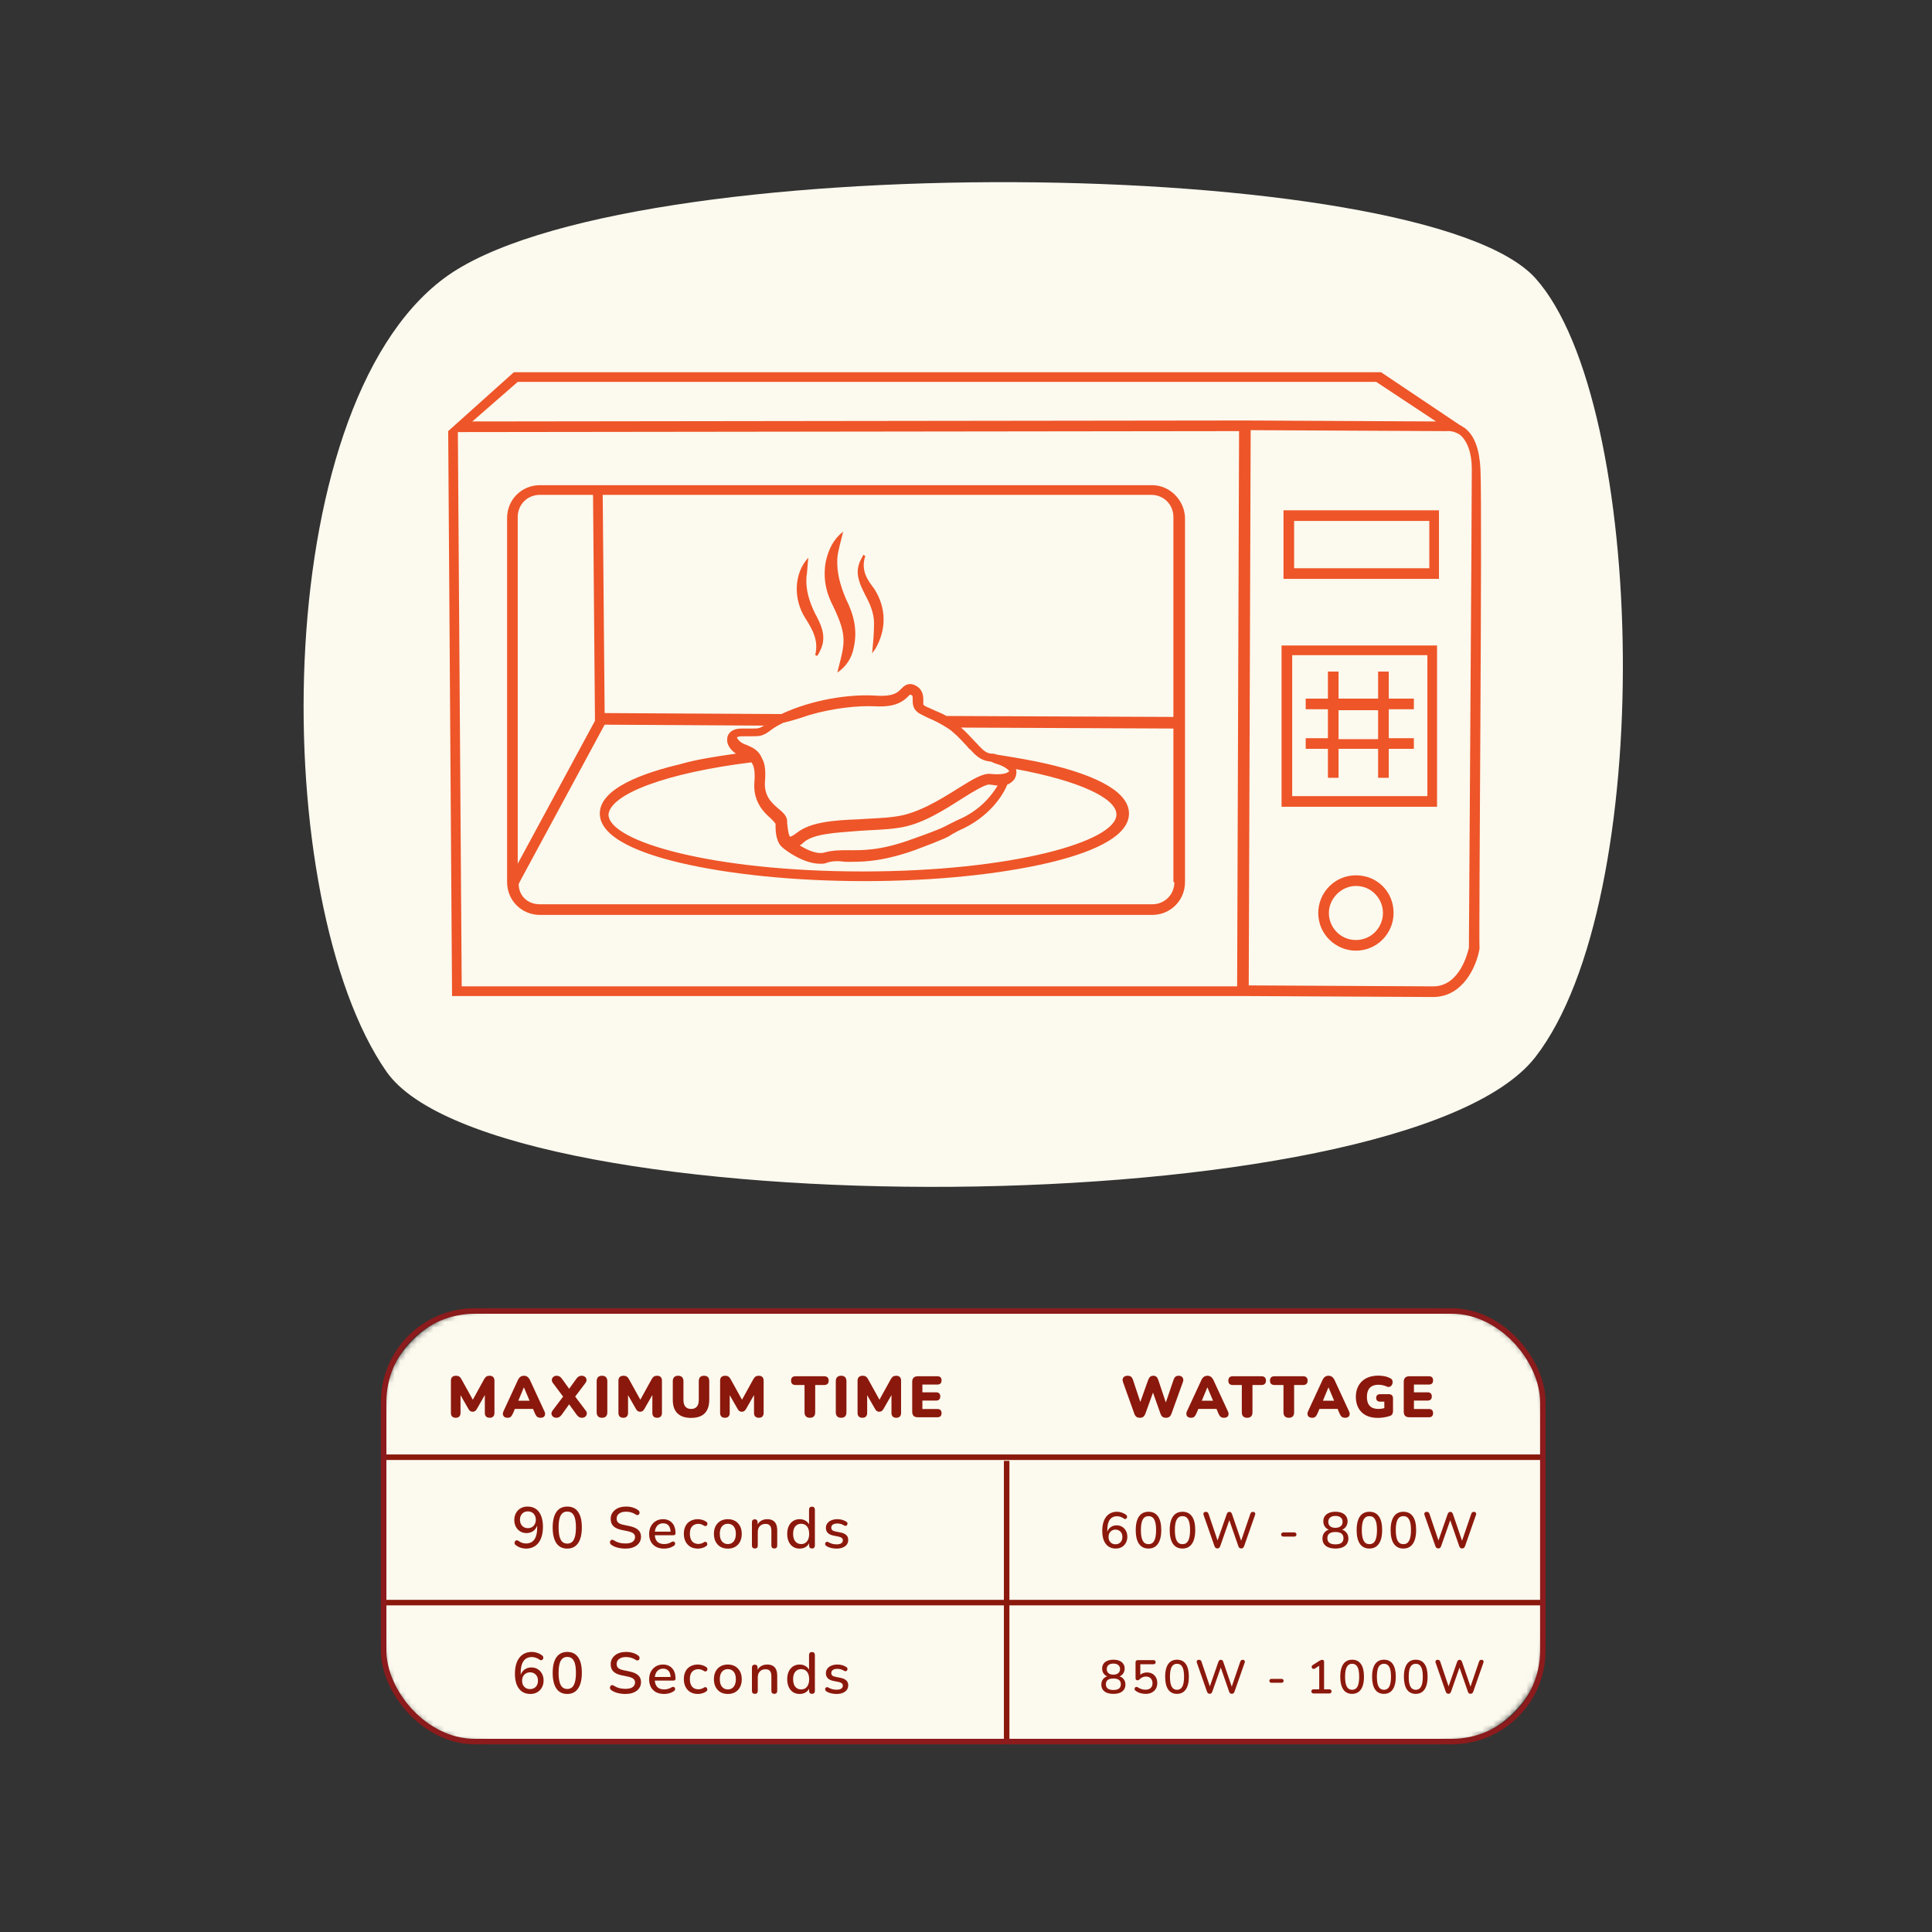
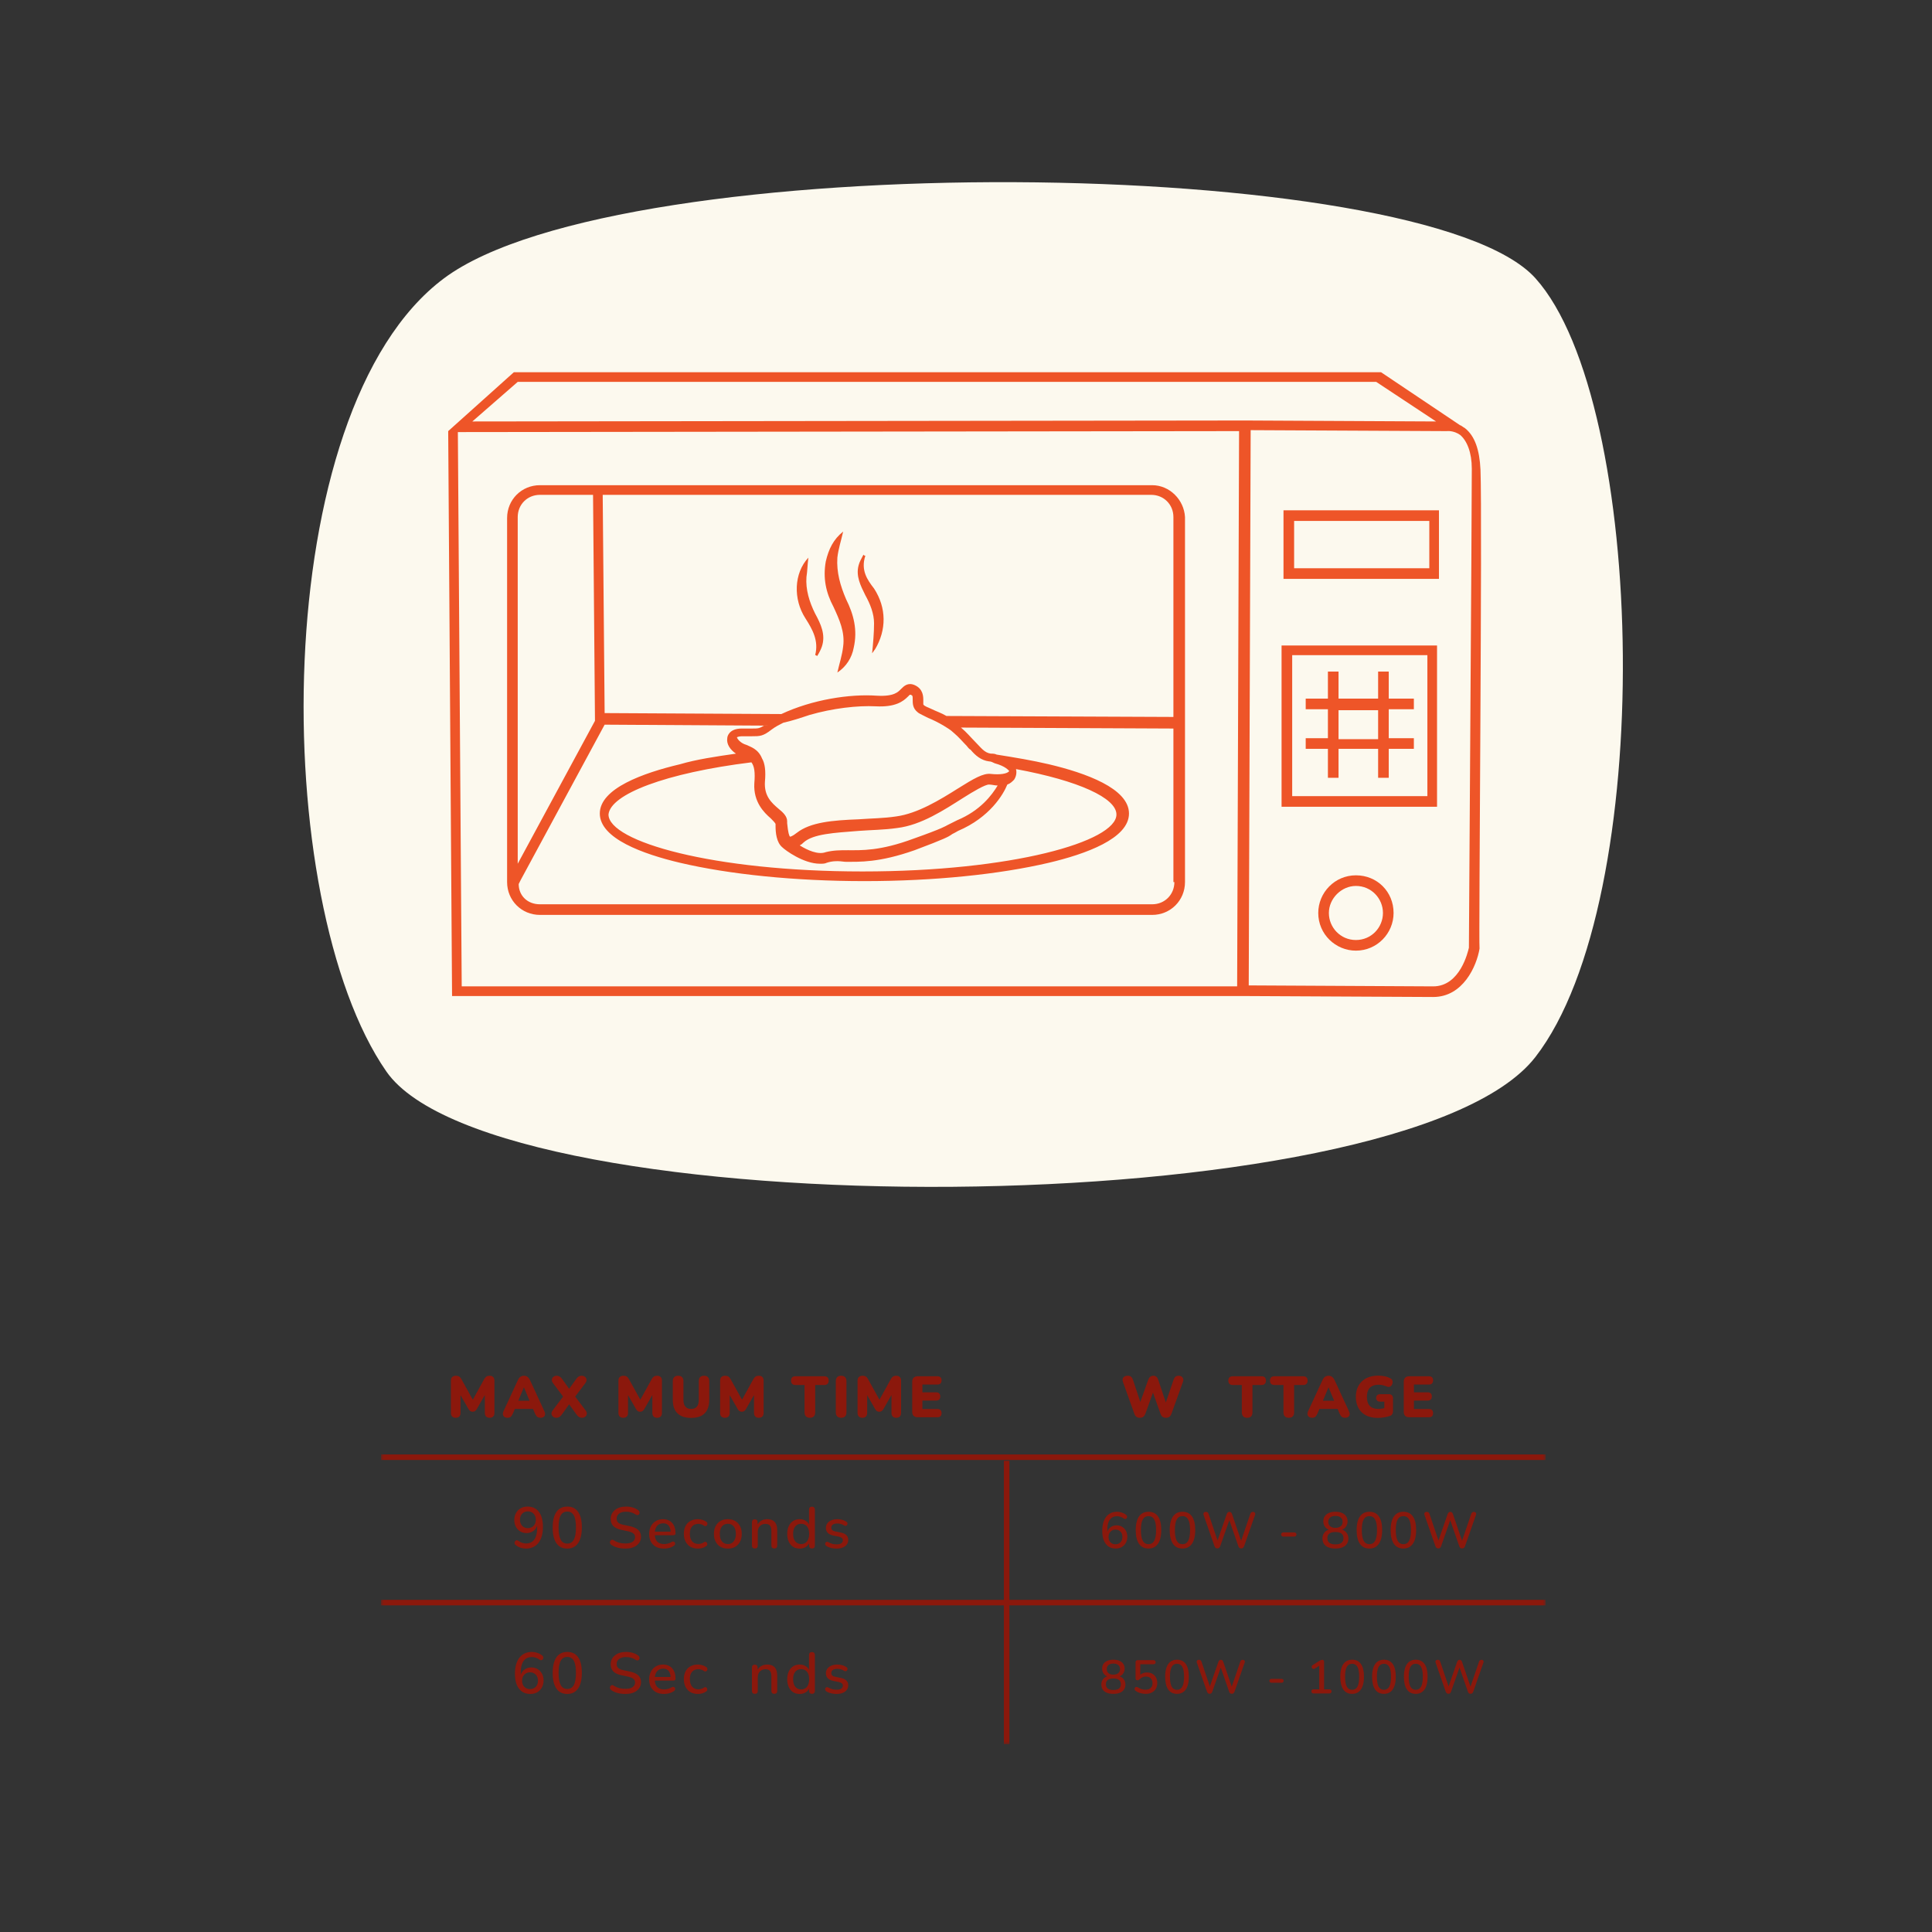
<svg xmlns="http://www.w3.org/2000/svg" width="350" height="350" viewBox="0 0 350 350" fill="none">
  <rect x="0" y="0" width="350" height="350" fill="#333333" stroke="none" />
  <path d="M69.989 194.104C48.686 163.418 48.312 74.354 80.454 50.405C112.595 26.456 257.975 27.952 278.156 50.405C298.336 72.859 300.206 163.045 278.156 191.485C254.31 222.242 89.746 222.563 69.989 194.104Z" fill="#FCF9EE" />
  <path d="M208.726 87.897H97.814C94.49 87.897 91.866 90.521 91.866 93.844V159.796C91.866 163.12 94.49 165.744 97.814 165.744H208.726C212.049 165.744 214.673 163.12 214.673 159.796V93.669C214.499 90.521 211.874 87.897 208.726 87.897ZM93.79 93.669C93.79 91.395 95.54 89.646 97.814 89.646H107.436L107.786 130.582L93.79 156.473V93.669ZM212.749 159.796C212.749 162.071 211 163.82 208.726 163.82H97.814C95.54 163.82 93.966 162.246 93.966 160.146L94.315 159.447L109.535 131.281L138.4 131.456C137.525 131.981 137.35 131.981 136.126 131.981C135.601 131.981 135.076 131.981 134.376 131.981C132.102 131.981 131.752 133.381 131.752 133.731C131.577 134.78 132.277 135.83 133.327 136.53C129.653 137.054 126.154 137.579 123.18 138.454C116.533 140.028 108.66 142.827 108.66 147.376C108.66 151.924 116.533 154.723 123.18 156.298C132.102 158.397 143.998 159.622 156.594 159.622C169.189 159.622 181.085 158.397 190.007 156.298C196.655 154.723 204.527 151.924 204.527 147.376C204.527 142.827 196.655 140.028 190.007 138.454C187.033 137.754 183.884 137.229 180.56 136.704C180.21 136.53 179.861 136.53 179.511 136.53C178.286 136.355 177.761 135.48 176.537 134.255C175.837 133.556 175.137 132.681 174.088 131.806L212.574 131.981V159.796H212.749ZM146.622 129.532C150.821 128.307 155.369 127.783 158.693 127.958C162.192 128.132 163.591 127.083 164.466 126.208C164.641 126.033 164.641 126.033 164.816 125.858C164.816 125.858 164.816 125.858 164.991 125.858C165.341 126.033 165.341 126.033 165.341 126.733C165.341 127.433 165.341 128.307 166.215 129.007C166.39 129.182 166.74 129.357 167.09 129.532C167.44 129.707 167.79 129.882 168.14 130.057C169.014 130.407 170.064 130.932 170.939 131.456C171.463 131.806 172.163 132.156 172.688 132.681C173.738 133.556 174.437 134.43 175.137 135.13C175.312 135.305 175.487 135.655 175.837 135.83C176.712 136.879 177.761 137.754 179.161 137.929C179.511 137.929 179.861 138.104 180.21 138.279C182.135 138.804 182.66 139.504 182.835 139.678C182.485 140.203 181.085 140.378 179.511 140.203C178.111 140.028 176.362 141.078 173.563 142.827C170.239 144.927 166.215 147.376 162.367 147.901C160.092 148.25 157.818 148.25 155.544 148.425C150.821 148.6 146.797 148.95 144.348 150.875C143.473 151.574 143.123 151.574 143.123 151.574C142.948 151.399 142.773 150.875 142.599 149.125C142.599 148.95 142.599 148.95 142.599 148.775C142.599 147.901 141.899 147.201 141.024 146.501C139.8 145.451 138.4 144.227 138.575 141.603C138.75 139.678 138.575 138.279 138.05 137.404C137.7 136.53 137.175 136.005 136.651 135.655C136.126 135.305 135.601 135.13 135.251 134.955C134.027 134.605 133.502 133.731 133.502 133.556C133.502 133.556 133.852 133.381 134.376 133.381C134.726 133.381 134.901 133.381 135.251 133.381C135.601 133.381 135.776 133.381 136.126 133.381C137.7 133.381 138.225 133.381 139.8 132.156C140.499 131.631 141.199 131.281 141.899 130.931C143.473 130.582 145.048 130.057 146.622 129.532ZM136.126 138.104C136.651 138.804 136.826 139.853 136.651 141.953C136.476 145.277 138.4 147.201 139.625 148.25C139.974 148.6 140.499 149.125 140.499 149.3C140.499 149.475 140.499 149.475 140.499 149.65C140.499 150.875 140.674 152.624 141.724 153.499C142.249 154.023 145.573 156.473 148.546 156.473C149.071 156.473 149.421 156.473 149.771 156.298C150.821 155.948 151.87 155.948 153.095 156.123C155.719 156.123 159.218 156.298 165.69 154.023C171.289 151.924 171.813 151.574 172.338 151.224C172.513 151.05 172.688 151.049 173.563 150.525C179.336 148.076 181.785 143.877 182.485 142.128C183.009 141.953 183.359 141.603 183.709 141.253C184.059 140.728 184.234 140.028 184.059 139.329C195.43 141.428 202.253 144.577 202.253 147.551C202.253 152.449 183.359 157.872 156.244 157.872C129.128 157.872 110.235 152.449 110.235 147.551C110.585 143.877 120.556 140.028 136.126 138.104ZM144.873 153.149C145.223 152.974 145.398 152.799 145.573 152.624C147.322 151.049 151.171 150.875 155.544 150.525C157.818 150.35 160.092 150.35 162.542 150C166.915 149.475 171.114 146.676 174.437 144.577C176.362 143.352 178.461 142.128 179.161 142.128C179.686 142.128 180.21 142.303 180.735 142.303C179.686 144.052 177.586 146.851 173.388 148.6C172.338 149.125 171.988 149.3 171.638 149.475C171.289 149.65 170.939 150 165.516 151.924C159.393 154.198 156.069 154.023 153.62 154.023C152.22 154.023 150.996 154.023 149.596 154.373C148.197 154.898 146.272 154.023 144.873 153.149ZM212.749 129.882L171.463 129.707C170.589 129.182 169.539 128.832 168.839 128.482C168.14 128.132 167.44 127.958 167.265 127.608C167.265 127.608 167.265 127.433 167.265 126.908C167.265 126.208 167.265 124.809 165.69 124.109C164.466 123.584 163.766 124.284 163.241 124.809C162.717 125.333 162.017 126.208 158.868 126.033C153.97 125.683 147.147 126.733 141.549 129.357L109.535 129.182L109.185 89.646H208.551C210.825 89.646 212.574 91.395 212.574 93.669V129.882H212.749Z" fill="#EE5528" />
  <path d="M232.518 104.868H260.683V92.447H232.518V104.868ZM234.442 94.372H258.933V102.944H234.442V94.372Z" fill="#EE5528" />
  <path d="M268.205 85.099C268.03 81.425 267.156 78.976 265.406 77.576C265.056 77.401 264.706 77.051 264.531 77.051L250.186 67.43H93.091L81.195 78.101L81.895 180.44H225.17L259.633 180.615C265.056 180.615 267.505 175.017 268.03 171.868V171.693C267.855 170.994 268.555 93.671 268.205 85.099ZM93.791 69.179H249.312L260.158 76.352L225.695 76.177L85.569 76.352L93.791 69.179ZM83.644 178.691L82.945 78.276L224.47 78.101L224.121 178.691H83.644ZM266.106 171.693C265.931 172.393 264.531 178.691 259.633 178.691L226.22 178.516L226.57 77.926L261.907 78.101H262.082C262.082 78.101 263.307 77.926 264.531 78.801C265.756 79.85 266.631 81.95 266.631 84.924C266.631 93.671 266.106 168.719 266.106 171.693Z" fill="#EE5528" />
  <path d="M232.168 146.152H260.333V116.938H232.168V146.152ZM234.092 118.687H258.584V144.228H234.092V118.687Z" fill="#EE5528" />
  <path d="M245.637 158.572C241.788 158.572 238.814 161.721 238.814 165.395C238.814 169.244 241.963 172.218 245.637 172.218C249.486 172.218 252.46 169.069 252.46 165.395C252.46 161.546 249.486 158.572 245.637 158.572ZM245.637 170.293C242.838 170.293 240.739 168.019 240.739 165.395C240.739 162.771 243.013 160.497 245.637 160.497C248.436 160.497 250.535 162.771 250.535 165.395C250.535 168.019 248.436 170.293 245.637 170.293Z" fill="#EE5528" />
  <path d="M251.586 121.662H249.661V126.56H242.489V121.662H240.565V126.56H236.541V128.485H240.565V133.733H236.541V135.657H240.565V140.905H242.489V135.657H249.661V140.905H251.586V135.657H256.134V133.733H251.586V128.485H256.134V126.56H251.586V121.662ZM249.661 133.908H242.489V128.66H249.661V133.908Z" fill="#EE5528" />
  <path d="M151.696 101.018C151.871 99.444 152.396 97.869 152.746 96.295C150.997 97.694 150.122 99.444 149.597 101.718C149.072 104.692 149.597 107.316 150.997 109.94C152.046 112.214 153.096 114.489 152.746 117.113C152.571 118.687 152.046 120.262 151.696 121.836C153.271 120.786 154.32 119.212 154.67 117.288C155.37 114.139 154.67 111.34 153.271 108.541C152.221 106.092 151.521 103.642 151.696 101.018Z" fill="#EE5528" />
  <path d="M156.769 100.669C156.594 100.669 156.594 100.669 156.419 100.494C156.069 101.194 155.719 101.719 155.544 102.418C155.019 104.343 155.894 106.092 156.769 107.842C157.643 109.416 158.343 111.165 158.343 112.915C158.343 114.664 158.168 116.589 157.993 118.338C158.168 118.163 158.343 117.813 158.518 117.638C160.617 114.139 160.617 110.116 158.343 106.617C157.119 105.043 155.894 103.293 156.769 100.669Z" fill="#EE5528" />
  <path d="M146.098 104.516C146.273 103.467 146.273 102.242 146.448 101.018C143.823 103.817 143.648 108.54 145.923 112.039C147.147 113.963 148.372 116.062 147.672 118.686C147.847 118.686 147.847 118.686 148.022 118.861C148.372 118.337 148.722 117.637 148.897 117.112C149.596 115.013 148.722 113.088 147.672 111.164C146.622 109.065 145.923 106.791 146.098 104.516Z" fill="#EE5528" />
  <g clip-path="url(#clip0_1033_447)">
    <mask id="mask0_1033_447" style="mask-type:luminance" maskUnits="userSpaceOnUse" x="69" y="237" width="211" height="79">
      <path d="M260.342 237H88.658C77.801 237 69 245.842 69 256.75V296.25C69 307.158 77.801 316 88.658 316H260.342C271.199 316 280 307.158 280 296.25V256.75C280 245.842 271.199 237 260.342 237Z" fill="white" />
    </mask>
    <g mask="url(#mask0_1033_447)">
-       <path d="M260.342 237H88.658C77.801 237 69 245.842 69 256.75V296.25C69 307.158 77.801 316 88.658 316H260.342C271.199 316 280 307.158 280 296.25V256.75C280 245.842 271.199 237 260.342 237Z" fill="#FCF9EE" />
      <path d="M82.558 256.844C82.278 256.844 82.061 256.767 81.908 256.612C81.761 256.458 81.688 256.24 81.688 255.959V250.113C81.688 249.825 81.768 249.608 81.929 249.46C82.089 249.306 82.317 249.229 82.61 249.229C82.855 249.229 83.047 249.278 83.187 249.376C83.334 249.467 83.466 249.622 83.585 249.839L85.839 253.905H85.472L87.716 249.839C87.842 249.622 87.975 249.467 88.115 249.376C88.261 249.278 88.457 249.229 88.702 249.229C88.981 249.229 89.194 249.306 89.341 249.46C89.495 249.608 89.572 249.825 89.572 250.113V255.959C89.572 256.24 89.499 256.458 89.352 256.612C89.205 256.767 88.988 256.844 88.702 256.844C88.422 256.844 88.205 256.767 88.052 256.612C87.905 256.458 87.832 256.24 87.832 255.959V252.336H88.052L86.364 255.285C86.266 255.44 86.161 255.556 86.049 255.633C85.944 255.71 85.801 255.749 85.619 255.749C85.444 255.749 85.301 255.71 85.189 255.633C85.077 255.556 84.976 255.44 84.885 255.285L83.187 252.325H83.428V255.959C83.428 256.24 83.355 256.458 83.208 256.612C83.061 256.767 82.844 256.844 82.558 256.844Z" fill="#8B180C" />
      <path d="M91.933 256.844C91.716 256.844 91.535 256.795 91.388 256.697C91.241 256.591 91.15 256.451 91.115 256.275C91.08 256.093 91.112 255.889 91.21 255.664L93.82 250.019C93.946 249.745 94.1 249.545 94.282 249.418C94.47 249.292 94.683 249.229 94.921 249.229C95.159 249.229 95.365 249.292 95.54 249.418C95.722 249.545 95.879 249.745 96.012 250.019L98.622 255.664C98.734 255.889 98.772 256.093 98.738 256.275C98.71 256.458 98.622 256.598 98.475 256.697C98.336 256.795 98.161 256.844 97.951 256.844C97.672 256.844 97.455 256.781 97.301 256.655C97.154 256.528 97.022 256.324 96.903 256.044L96.337 254.706L97.071 255.243H92.751L93.495 254.706L92.929 256.044C92.803 256.324 92.674 256.528 92.541 256.655C92.408 256.781 92.206 256.844 91.933 256.844ZM94.9 251.346L93.684 254.263L93.391 253.758H96.442L96.148 254.263L94.921 251.346H94.9Z" fill="#8B180C" />
      <path d="M100.798 256.844C100.553 256.844 100.351 256.777 100.19 256.644C100.029 256.511 99.935 256.342 99.907 256.138C99.886 255.935 99.956 255.728 100.117 255.517L102.339 252.568V253.442L100.18 250.566C100.019 250.349 99.949 250.138 99.97 249.934C99.998 249.731 100.092 249.562 100.253 249.429C100.414 249.295 100.616 249.229 100.861 249.229C101.064 249.229 101.242 249.278 101.396 249.376C101.549 249.474 101.703 249.632 101.857 249.85L103.419 252.03H102.79L104.363 249.85C104.517 249.625 104.67 249.467 104.824 249.376C104.978 249.278 105.156 249.229 105.359 249.229C105.611 249.229 105.817 249.295 105.977 249.429C106.138 249.555 106.229 249.72 106.25 249.924C106.278 250.127 106.208 250.342 106.04 250.566L103.87 253.442V252.568L106.093 255.517C106.261 255.728 106.33 255.935 106.302 256.138C106.282 256.342 106.191 256.511 106.03 256.644C105.869 256.777 105.663 256.844 105.411 256.844C105.216 256.844 105.041 256.798 104.887 256.707C104.733 256.609 104.576 256.447 104.415 256.223L102.801 253.979H103.409L101.805 256.223C101.644 256.447 101.487 256.609 101.333 256.707C101.179 256.798 101.001 256.844 100.798 256.844Z" fill="#8B180C" />
-       <path d="M109.057 256.844C108.75 256.844 108.512 256.76 108.344 256.591C108.177 256.416 108.093 256.17 108.093 255.854V250.219C108.093 249.896 108.177 249.65 108.344 249.481C108.512 249.313 108.75 249.229 109.057 249.229C109.372 249.229 109.61 249.313 109.77 249.481C109.938 249.65 110.022 249.896 110.022 250.219V255.854C110.022 256.17 109.942 256.416 109.781 256.591C109.62 256.76 109.379 256.844 109.057 256.844Z" fill="#8B180C" />
      <path d="M112.905 256.844C112.626 256.844 112.409 256.767 112.255 256.612C112.109 256.458 112.035 256.24 112.035 255.959V250.113C112.035 249.825 112.115 249.608 112.276 249.46C112.437 249.306 112.664 249.229 112.958 249.229C113.202 249.229 113.395 249.278 113.534 249.376C113.681 249.467 113.814 249.622 113.933 249.839L116.187 253.905H115.82L118.064 249.839C118.19 249.622 118.322 249.467 118.462 249.376C118.609 249.278 118.805 249.229 119.049 249.229C119.329 249.229 119.542 249.306 119.689 249.46C119.843 249.608 119.919 249.825 119.919 250.113V255.959C119.919 256.24 119.846 256.458 119.699 256.612C119.553 256.767 119.336 256.844 119.049 256.844C118.77 256.844 118.553 256.767 118.399 256.612C118.252 256.458 118.179 256.24 118.179 255.959V252.336H118.399L116.711 255.285C116.613 255.44 116.508 255.556 116.397 255.633C116.292 255.71 116.149 255.749 115.967 255.749C115.792 255.749 115.649 255.71 115.537 255.633C115.425 255.556 115.324 255.44 115.233 255.285L113.534 252.325H113.776V255.959C113.776 256.24 113.702 256.458 113.555 256.612C113.409 256.767 113.192 256.844 112.905 256.844Z" fill="#8B180C" />
      <path d="M125.206 256.865C124.668 256.865 124.193 256.798 123.78 256.665C123.368 256.525 123.019 256.317 122.732 256.044C122.453 255.77 122.239 255.429 122.093 255.022C121.953 254.608 121.883 254.13 121.883 253.589V250.208C121.883 249.885 121.967 249.643 122.134 249.481C122.302 249.313 122.54 249.229 122.847 249.229C123.162 249.229 123.4 249.313 123.56 249.481C123.728 249.643 123.812 249.885 123.812 250.208V253.61C123.812 254.151 123.931 254.558 124.168 254.832C124.406 255.106 124.752 255.243 125.206 255.243C125.654 255.243 125.996 255.106 126.234 254.832C126.472 254.558 126.59 254.151 126.59 253.61V250.208C126.59 249.885 126.671 249.643 126.831 249.481C126.999 249.313 127.237 249.229 127.544 249.229C127.852 249.229 128.086 249.313 128.247 249.481C128.408 249.643 128.488 249.885 128.488 250.208V253.589C128.488 254.313 128.362 254.92 128.111 255.412C127.866 255.896 127.499 256.261 127.01 256.507C126.52 256.746 125.919 256.865 125.206 256.865Z" fill="#8B180C" />
      <path d="M131.324 256.844C131.045 256.844 130.828 256.767 130.674 256.612C130.527 256.458 130.454 256.24 130.454 255.959V250.113C130.454 249.825 130.534 249.608 130.695 249.46C130.856 249.306 131.083 249.229 131.377 249.229C131.621 249.229 131.814 249.278 131.953 249.376C132.1 249.467 132.233 249.622 132.352 249.839L134.606 253.905H134.239L136.483 249.839C136.608 249.622 136.741 249.467 136.881 249.376C137.028 249.278 137.224 249.229 137.468 249.229C137.748 249.229 137.961 249.306 138.108 249.46C138.261 249.608 138.338 249.825 138.338 250.113V255.959C138.338 256.24 138.265 256.458 138.118 256.612C137.971 256.767 137.755 256.844 137.468 256.844C137.189 256.844 136.972 256.767 136.818 256.612C136.671 256.458 136.598 256.24 136.598 255.959V252.336H136.818L135.13 255.285C135.032 255.44 134.927 255.556 134.816 255.633C134.711 255.71 134.568 255.749 134.386 255.749C134.211 255.749 134.068 255.71 133.956 255.633C133.844 255.556 133.743 255.44 133.652 255.285L131.953 252.325H132.195V255.959C132.195 256.24 132.121 256.458 131.974 256.612C131.828 256.767 131.611 256.844 131.324 256.844Z" fill="#8B180C" />
      <path d="M146.715 256.845C146.407 256.845 146.17 256.761 146.002 256.592C145.834 256.417 145.75 256.174 145.75 255.865V250.904H144.104C143.846 250.904 143.647 250.837 143.507 250.704C143.374 250.564 143.308 250.367 143.308 250.114C143.308 249.854 143.374 249.658 143.507 249.524C143.647 249.391 143.846 249.324 144.104 249.324H149.326C149.584 249.324 149.78 249.391 149.913 249.524C150.053 249.658 150.123 249.854 150.123 250.114C150.123 250.367 150.053 250.564 149.913 250.704C149.78 250.837 149.584 250.904 149.326 250.904H147.68V255.865C147.68 256.174 147.599 256.417 147.438 256.592C147.278 256.761 147.037 256.845 146.715 256.845Z" fill="#8B180C" />
      <path d="M152.377 256.844C152.069 256.844 151.831 256.76 151.664 256.591C151.496 256.416 151.412 256.17 151.412 255.854V250.219C151.412 249.896 151.496 249.65 151.664 249.481C151.831 249.313 152.069 249.229 152.377 249.229C152.691 249.229 152.929 249.313 153.09 249.481C153.257 249.65 153.341 249.896 153.341 250.219V255.854C153.341 256.17 153.261 256.416 153.1 256.591C152.939 256.76 152.698 256.844 152.377 256.844Z" fill="#8B180C" />
      <path d="M156.225 256.844C155.945 256.844 155.728 256.767 155.575 256.612C155.428 256.458 155.354 256.24 155.354 255.959V250.113C155.354 249.825 155.435 249.608 155.596 249.46C155.756 249.306 155.984 249.229 156.277 249.229C156.522 249.229 156.714 249.278 156.854 249.376C157.001 249.467 157.133 249.622 157.252 249.839L159.506 253.905H159.139L161.383 249.839C161.509 249.622 161.642 249.467 161.781 249.376C161.928 249.278 162.124 249.229 162.369 249.229C162.648 249.229 162.861 249.306 163.008 249.46C163.162 249.608 163.239 249.825 163.239 250.113V255.959C163.239 256.24 163.165 256.458 163.019 256.612C162.872 256.767 162.655 256.844 162.369 256.844C162.089 256.844 161.872 256.767 161.719 256.612C161.572 256.458 161.498 256.24 161.498 255.959V252.336H161.719L160.031 255.285C159.933 255.44 159.828 255.556 159.716 255.633C159.611 255.71 159.468 255.749 159.286 255.749C159.111 255.749 158.968 255.71 158.856 255.633C158.745 255.556 158.643 255.44 158.552 255.285L156.854 252.325H157.095V255.959C157.095 256.24 157.022 256.458 156.875 256.612C156.728 256.767 156.511 256.844 156.225 256.844Z" fill="#8B180C" />
      <path d="M166.261 256.75C165.933 256.75 165.681 256.666 165.507 256.497C165.339 256.322 165.255 256.073 165.255 255.75V250.325C165.255 250.002 165.339 249.756 165.507 249.588C165.681 249.412 165.933 249.324 166.261 249.324H169.816C170.067 249.324 170.256 249.387 170.382 249.514C170.508 249.64 170.571 249.823 170.571 250.062C170.571 250.307 170.508 250.497 170.382 250.63C170.256 250.757 170.067 250.82 169.816 250.82H167.1V252.231H169.585C169.83 252.231 170.015 252.295 170.141 252.421C170.273 252.547 170.34 252.733 170.34 252.979C170.34 253.225 170.273 253.411 170.141 253.538C170.015 253.664 169.83 253.727 169.585 253.727H167.1V255.255H169.816C170.067 255.255 170.256 255.321 170.382 255.455C170.508 255.581 170.571 255.764 170.571 256.002C170.571 256.248 170.508 256.434 170.382 256.561C170.256 256.687 170.067 256.75 169.816 256.75H166.261Z" fill="#8B180C" />
      <path d="M95.277 280.543C94.97 280.543 94.648 280.491 94.313 280.385C93.984 280.273 93.684 280.108 93.411 279.89C93.32 279.827 93.261 279.75 93.233 279.659C93.212 279.56 93.212 279.469 93.233 279.385C93.254 279.293 93.296 279.216 93.359 279.153C93.422 279.083 93.499 279.044 93.589 279.037C93.687 279.023 93.788 279.051 93.893 279.121C94.131 279.297 94.365 279.423 94.596 279.501C94.834 279.578 95.068 279.616 95.298 279.616C95.732 279.616 96.099 279.511 96.399 279.3C96.7 279.09 96.927 278.774 97.081 278.352C97.234 277.931 97.311 277.408 97.311 276.783V275.888H97.427C97.378 276.26 97.259 276.586 97.07 276.867C96.888 277.148 96.651 277.362 96.357 277.51C96.064 277.657 95.739 277.731 95.382 277.731C94.956 277.731 94.575 277.629 94.239 277.425C93.904 277.222 93.642 276.941 93.453 276.583C93.264 276.225 93.17 275.821 93.17 275.371C93.17 274.894 93.271 274.473 93.474 274.107C93.677 273.735 93.956 273.447 94.313 273.244C94.676 273.033 95.092 272.928 95.56 272.928C96.162 272.928 96.668 273.072 97.081 273.36C97.493 273.64 97.808 274.055 98.024 274.603C98.248 275.15 98.36 275.807 98.36 276.572C98.36 277.211 98.29 277.777 98.15 278.268C98.01 278.76 97.808 279.174 97.542 279.511C97.276 279.848 96.951 280.104 96.567 280.28C96.189 280.456 95.76 280.543 95.277 280.543ZM95.634 276.836C95.913 276.836 96.162 276.772 96.378 276.646C96.595 276.52 96.763 276.341 96.881 276.109C97.007 275.877 97.07 275.614 97.07 275.319C97.07 275.017 97.007 274.754 96.881 274.529C96.763 274.297 96.595 274.118 96.378 273.992C96.162 273.865 95.913 273.802 95.634 273.802C95.347 273.802 95.096 273.865 94.879 273.992C94.669 274.118 94.501 274.297 94.376 274.529C94.257 274.754 94.197 275.017 94.197 275.319C94.197 275.614 94.257 275.877 94.376 276.109C94.501 276.341 94.669 276.52 94.879 276.646C95.096 276.772 95.347 276.836 95.634 276.836Z" fill="#8B180C" />
      <path d="M102.765 280.543C101.905 280.543 101.248 280.217 100.794 279.564C100.347 278.904 100.123 277.959 100.123 276.73C100.123 275.895 100.224 275.196 100.427 274.634C100.63 274.072 100.927 273.648 101.318 273.36C101.71 273.072 102.192 272.928 102.765 272.928C103.632 272.928 104.289 273.251 104.736 273.897C105.184 274.536 105.407 275.477 105.407 276.72C105.407 277.541 105.306 278.237 105.103 278.805C104.9 279.374 104.603 279.806 104.212 280.101C103.821 280.396 103.338 280.543 102.765 280.543ZM102.765 279.637C103.303 279.637 103.698 279.402 103.95 278.932C104.208 278.454 104.338 277.717 104.338 276.72C104.338 275.716 104.208 274.985 103.95 274.529C103.698 274.065 103.303 273.834 102.765 273.834C102.234 273.834 101.839 274.065 101.58 274.529C101.322 274.985 101.192 275.716 101.192 276.72C101.192 277.717 101.322 278.454 101.58 278.932C101.839 279.402 102.234 279.637 102.765 279.637Z" fill="#8B180C" />
      <path d="M113.304 280.543C112.983 280.543 112.668 280.519 112.361 280.47C112.053 280.42 111.763 280.347 111.491 280.248C111.218 280.143 110.973 280.017 110.757 279.869C110.652 279.792 110.578 279.704 110.536 279.606C110.502 279.508 110.491 279.413 110.505 279.321C110.526 279.223 110.568 279.139 110.631 279.069C110.694 278.998 110.771 278.956 110.862 278.942C110.952 278.921 111.054 278.949 111.166 279.027C111.48 279.23 111.812 279.381 112.162 279.479C112.511 279.571 112.892 279.616 113.304 279.616C113.898 279.616 114.335 279.511 114.615 279.3C114.901 279.083 115.045 278.802 115.045 278.458C115.045 278.177 114.943 277.956 114.741 277.794C114.538 277.626 114.199 277.492 113.724 277.394L112.602 277.162C111.938 277.022 111.442 276.79 111.113 276.467C110.792 276.144 110.631 275.709 110.631 275.161C110.631 274.831 110.697 274.529 110.83 274.255C110.97 273.981 111.162 273.746 111.407 273.549C111.651 273.346 111.945 273.191 112.287 273.086C112.63 272.98 113.004 272.928 113.409 272.928C113.843 272.928 114.248 272.984 114.625 273.096C115.01 273.209 115.352 273.381 115.653 273.612C115.744 273.676 115.803 273.756 115.831 273.855C115.866 273.946 115.873 274.037 115.852 274.129C115.838 274.22 115.8 274.297 115.737 274.36C115.674 274.423 115.593 274.462 115.496 274.476C115.398 274.483 115.289 274.448 115.171 274.371C114.898 274.188 114.618 274.058 114.332 273.981C114.052 273.897 113.741 273.855 113.399 273.855C113.056 273.855 112.756 273.907 112.497 274.013C112.245 274.118 112.05 274.265 111.91 274.455C111.777 274.645 111.711 274.869 111.711 275.129C111.711 275.424 111.805 275.659 111.994 275.835C112.183 276.01 112.497 276.144 112.937 276.235L114.049 276.467C114.748 276.614 115.268 276.843 115.611 277.152C115.953 277.461 116.125 277.871 116.125 278.384C116.125 278.714 116.058 279.012 115.926 279.279C115.793 279.539 115.604 279.764 115.359 279.953C115.115 280.143 114.818 280.291 114.468 280.396C114.126 280.494 113.738 280.543 113.304 280.543Z" fill="#8B180C" />
      <path d="M120.304 280.545C119.744 280.545 119.262 280.439 118.857 280.229C118.458 280.011 118.147 279.706 117.924 279.312C117.707 278.912 117.599 278.438 117.599 277.89C117.599 277.357 117.707 276.89 117.924 276.489C118.14 276.089 118.437 275.777 118.815 275.552C119.192 275.327 119.622 275.215 120.104 275.215C120.461 275.215 120.779 275.274 121.059 275.394C121.338 275.506 121.576 275.675 121.771 275.9C121.974 276.117 122.124 276.384 122.222 276.7C122.327 277.016 122.38 277.371 122.38 277.764C122.38 277.883 122.345 277.975 122.275 278.038C122.205 278.094 122.1 278.122 121.96 278.122H118.437V277.469H121.667L121.488 277.616C121.488 277.265 121.436 276.967 121.331 276.721C121.233 276.475 121.083 276.289 120.88 276.163C120.685 276.029 120.44 275.963 120.146 275.963C119.818 275.963 119.538 276.04 119.308 276.194C119.084 276.349 118.913 276.563 118.794 276.837C118.675 277.111 118.616 277.43 118.616 277.796V277.859C118.616 278.477 118.759 278.944 119.045 279.26C119.339 279.569 119.762 279.723 120.314 279.723C120.524 279.723 120.744 279.695 120.975 279.639C121.212 279.583 121.436 279.488 121.646 279.354C121.765 279.284 121.869 279.253 121.96 279.26C122.058 279.267 122.135 279.298 122.191 279.354C122.254 279.411 122.292 279.481 122.306 279.565C122.32 279.649 122.306 279.737 122.264 279.828C122.222 279.913 122.149 279.99 122.044 280.06C121.806 280.222 121.53 280.345 121.216 280.429C120.901 280.506 120.597 280.545 120.304 280.545Z" fill="#8B180C" />
      <path d="M126.444 280.545C125.92 280.545 125.465 280.436 125.081 280.218C124.704 279.993 124.41 279.681 124.2 279.281C123.991 278.873 123.886 278.396 123.886 277.848C123.886 277.441 123.945 277.076 124.064 276.753C124.183 276.423 124.351 276.145 124.567 275.921C124.791 275.696 125.06 275.524 125.375 275.404C125.696 275.278 126.052 275.215 126.444 275.215C126.689 275.215 126.944 275.253 127.209 275.331C127.482 275.401 127.734 275.52 127.964 275.689C128.055 275.745 128.111 275.815 128.132 275.9C128.16 275.977 128.163 276.058 128.142 276.142C128.128 276.226 128.09 276.3 128.027 276.363C127.971 276.419 127.901 276.454 127.817 276.468C127.734 276.475 127.643 276.451 127.545 276.395C127.377 276.275 127.206 276.191 127.031 276.142C126.856 276.086 126.689 276.058 126.528 276.058C126.276 276.058 126.052 276.1 125.857 276.184C125.668 276.261 125.507 276.377 125.375 276.532C125.242 276.679 125.14 276.865 125.07 277.09C125.008 277.315 124.976 277.571 124.976 277.859C124.976 278.434 125.109 278.887 125.375 279.218C125.647 279.54 126.032 279.702 126.528 279.702C126.689 279.702 126.856 279.677 127.031 279.628C127.206 279.579 127.377 279.495 127.545 279.376C127.643 279.319 127.734 279.298 127.817 279.312C127.901 279.326 127.968 279.365 128.017 279.428C128.073 279.484 128.107 279.555 128.121 279.639C128.142 279.716 128.139 279.797 128.111 279.881C128.083 279.965 128.024 280.036 127.933 280.092C127.709 280.253 127.464 280.369 127.199 280.439C126.94 280.51 126.689 280.545 126.444 280.545Z" fill="#8B180C" />
      <path d="M131.859 280.545C131.342 280.545 130.894 280.436 130.517 280.218C130.146 280.001 129.856 279.692 129.647 279.291C129.437 278.891 129.332 278.421 129.332 277.88C129.332 277.465 129.392 277.097 129.51 276.774C129.629 276.451 129.797 276.173 130.014 275.942C130.237 275.703 130.503 275.524 130.81 275.404C131.125 275.278 131.474 275.215 131.859 275.215C132.369 275.215 132.809 275.324 133.18 275.541C133.557 275.759 133.851 276.068 134.061 276.468C134.27 276.862 134.375 277.332 134.375 277.88C134.375 278.287 134.316 278.656 134.197 278.986C134.078 279.316 133.907 279.597 133.683 279.828C133.466 280.06 133.201 280.239 132.886 280.366C132.579 280.485 132.236 280.545 131.859 280.545ZM131.859 279.723C132.145 279.723 132.397 279.653 132.614 279.512C132.83 279.372 132.998 279.165 133.117 278.891C133.243 278.617 133.306 278.28 133.306 277.88C133.306 277.276 133.173 276.819 132.907 276.51C132.642 276.201 132.292 276.047 131.859 276.047C131.565 276.047 131.31 276.117 131.093 276.258C130.877 276.391 130.705 276.595 130.58 276.869C130.461 277.142 130.401 277.48 130.401 277.88C130.401 278.477 130.534 278.933 130.8 279.249C131.066 279.565 131.418 279.723 131.859 279.723Z" fill="#8B180C" />
      <path d="M136.744 280.524C136.576 280.524 136.447 280.478 136.356 280.387C136.265 280.288 136.22 280.155 136.22 279.986V275.773C136.22 275.598 136.265 275.464 136.356 275.373C136.447 275.282 136.573 275.236 136.733 275.236C136.901 275.236 137.027 275.282 137.111 275.373C137.202 275.464 137.247 275.598 137.247 275.773V276.595L137.132 276.405C137.286 276.012 137.527 275.717 137.855 275.52C138.184 275.317 138.561 275.215 138.988 275.215C139.393 275.215 139.728 275.292 139.994 275.447C140.267 275.594 140.469 275.822 140.602 276.131C140.735 276.433 140.801 276.816 140.801 277.279V279.986C140.801 280.155 140.756 280.288 140.665 280.387C140.574 280.478 140.445 280.524 140.277 280.524C140.102 280.524 139.97 280.478 139.879 280.387C139.788 280.288 139.743 280.155 139.743 279.986V277.343C139.743 276.9 139.655 276.577 139.48 276.374C139.313 276.17 139.047 276.068 138.684 276.068C138.257 276.068 137.915 276.201 137.656 276.468C137.404 276.735 137.279 277.093 137.279 277.543V279.986C137.279 280.345 137.1 280.524 136.744 280.524Z" fill="#8B180C" />
      <path d="M144.866 280.544C144.419 280.544 144.024 280.438 143.682 280.228C143.346 280.01 143.084 279.701 142.895 279.301C142.707 278.894 142.612 278.42 142.612 277.879C142.612 277.324 142.707 276.85 142.895 276.457C143.084 276.064 143.346 275.758 143.682 275.54C144.024 275.323 144.419 275.214 144.866 275.214C145.314 275.214 145.698 275.326 146.02 275.551C146.348 275.769 146.568 276.064 146.68 276.436H146.565V273.486C146.565 273.311 146.61 273.177 146.701 273.086C146.792 272.995 146.921 272.949 147.089 272.949C147.257 272.949 147.386 272.995 147.477 273.086C147.575 273.177 147.624 273.311 147.624 273.486V279.985C147.624 280.154 147.578 280.287 147.488 280.386C147.397 280.477 147.267 280.523 147.1 280.523C146.932 280.523 146.803 280.477 146.712 280.386C146.621 280.287 146.575 280.154 146.575 279.985V279.059L146.691 279.29C146.579 279.669 146.359 279.975 146.03 280.207C145.709 280.431 145.321 280.544 144.866 280.544ZM145.139 279.722C145.426 279.722 145.677 279.652 145.894 279.511C146.111 279.371 146.278 279.164 146.397 278.89C146.523 278.616 146.586 278.279 146.586 277.879C146.586 277.275 146.453 276.819 146.188 276.509C145.922 276.2 145.572 276.046 145.139 276.046C144.845 276.046 144.59 276.116 144.374 276.257C144.157 276.39 143.986 276.594 143.86 276.868C143.741 277.141 143.682 277.479 143.682 277.879C143.682 278.476 143.814 278.932 144.08 279.248C144.346 279.564 144.699 279.722 145.139 279.722Z" fill="#8B180C" />
      <path d="M151.558 280.545C151.251 280.545 150.933 280.51 150.604 280.439C150.283 280.369 149.985 280.25 149.713 280.081C149.622 280.018 149.559 279.948 149.524 279.871C149.489 279.793 149.475 279.716 149.482 279.639C149.496 279.555 149.528 279.484 149.577 279.428C149.633 279.365 149.699 279.326 149.776 279.312C149.86 279.298 149.947 279.316 150.038 279.365C150.31 279.519 150.573 279.628 150.824 279.692C151.076 279.748 151.324 279.776 151.569 279.776C151.939 279.776 152.219 279.709 152.407 279.576C152.596 279.442 152.69 279.263 152.69 279.038C152.69 278.856 152.628 278.715 152.502 278.617C152.376 278.512 152.187 278.431 151.936 278.375L150.94 278.175C150.506 278.083 150.178 277.922 149.954 277.69C149.73 277.458 149.619 277.164 149.619 276.805C149.619 276.482 149.706 276.201 149.881 275.963C150.055 275.724 150.3 275.541 150.615 275.415C150.929 275.282 151.292 275.215 151.705 275.215C152.012 275.215 152.303 275.253 152.575 275.331C152.848 275.408 153.099 275.524 153.33 275.678C153.421 275.727 153.48 275.794 153.508 275.878C153.536 275.956 153.54 276.033 153.519 276.11C153.505 276.187 153.47 276.258 153.414 276.321C153.358 276.377 153.288 276.412 153.204 276.426C153.127 276.433 153.04 276.412 152.942 276.363C152.732 276.23 152.523 276.135 152.313 276.079C152.11 276.022 151.908 275.994 151.705 275.994C151.334 275.994 151.055 276.064 150.866 276.205C150.684 276.338 150.594 276.521 150.594 276.753C150.594 276.928 150.65 277.072 150.761 277.185C150.873 277.297 151.048 277.378 151.286 277.427L152.282 277.627C152.736 277.718 153.078 277.873 153.309 278.09C153.547 278.308 153.666 278.603 153.666 278.975C153.666 279.46 153.473 279.843 153.089 280.123C152.704 280.404 152.194 280.545 151.558 280.545Z" fill="#8B180C" />
      <path d="M96.085 306.877C95.49 306.877 94.984 306.733 94.564 306.445C94.152 306.157 93.834 305.743 93.61 305.203C93.394 304.655 93.285 303.998 93.285 303.233C93.285 302.594 93.355 302.028 93.495 301.537C93.635 301.045 93.837 300.631 94.103 300.294C94.369 299.957 94.69 299.701 95.067 299.525C95.452 299.35 95.885 299.262 96.368 299.262C96.682 299.262 97.004 299.318 97.332 299.43C97.661 299.536 97.961 299.697 98.234 299.915C98.325 299.978 98.381 300.059 98.402 300.157C98.43 300.248 98.433 300.34 98.412 300.431C98.391 300.515 98.349 300.589 98.286 300.652C98.223 300.715 98.143 300.754 98.045 300.768C97.954 300.775 97.856 300.743 97.751 300.673C97.514 300.498 97.276 300.375 97.039 300.305C96.808 300.227 96.577 300.189 96.347 300.189C95.913 300.189 95.546 300.294 95.246 300.505C94.945 300.715 94.718 301.031 94.564 301.453C94.41 301.874 94.334 302.397 94.334 303.022V303.917H94.218C94.267 303.538 94.383 303.212 94.564 302.938C94.753 302.657 94.994 302.443 95.288 302.295C95.581 302.148 95.906 302.074 96.263 302.074C96.696 302.074 97.077 302.176 97.406 302.38C97.741 302.583 98.003 302.864 98.192 303.222C98.381 303.573 98.475 303.977 98.475 304.434C98.475 304.904 98.374 305.325 98.171 305.698C97.968 306.07 97.685 306.361 97.322 306.572C96.965 306.776 96.553 306.877 96.085 306.877ZM96.022 305.993C96.308 305.993 96.56 305.929 96.776 305.803C96.993 305.677 97.161 305.501 97.28 305.276C97.399 305.045 97.458 304.778 97.458 304.476C97.458 304.174 97.399 303.91 97.28 303.686C97.161 303.461 96.993 303.285 96.776 303.159C96.56 303.026 96.308 302.959 96.022 302.959C95.735 302.959 95.484 303.026 95.267 303.159C95.057 303.285 94.889 303.461 94.763 303.686C94.645 303.91 94.585 304.174 94.585 304.476C94.585 304.778 94.645 305.045 94.763 305.276C94.889 305.501 95.057 305.677 95.267 305.803C95.484 305.929 95.735 305.993 96.022 305.993Z" fill="#8B180C" />
      <path d="M102.765 306.877C101.905 306.877 101.248 306.551 100.794 305.898C100.347 305.238 100.123 304.293 100.123 303.064C100.123 302.229 100.224 301.53 100.427 300.968C100.63 300.406 100.927 299.982 101.318 299.694C101.71 299.406 102.192 299.262 102.765 299.262C103.632 299.262 104.289 299.585 104.736 300.231C105.184 300.87 105.407 301.811 105.407 303.054C105.407 303.875 105.306 304.571 105.103 305.139C104.9 305.708 104.603 306.14 104.212 306.435C103.821 306.73 103.338 306.877 102.765 306.877ZM102.765 305.971C103.303 305.971 103.698 305.736 103.95 305.266C104.208 304.788 104.338 304.051 104.338 303.054C104.338 302.049 104.208 301.319 103.95 300.863C103.698 300.399 103.303 300.168 102.765 300.168C102.234 300.168 101.839 300.399 101.58 300.863C101.322 301.319 101.192 302.049 101.192 303.054C101.192 304.051 101.322 304.788 101.58 305.266C101.839 305.736 102.234 305.971 102.765 305.971Z" fill="#8B180C" />
      <path d="M113.304 306.877C112.983 306.877 112.668 306.853 112.361 306.804C112.053 306.754 111.763 306.681 111.491 306.582C111.218 306.477 110.973 306.351 110.757 306.203C110.652 306.126 110.578 306.038 110.536 305.94C110.502 305.842 110.491 305.747 110.505 305.655C110.526 305.557 110.568 305.473 110.631 305.403C110.694 305.332 110.771 305.29 110.862 305.276C110.952 305.255 111.054 305.283 111.166 305.361C111.48 305.564 111.812 305.715 112.162 305.813C112.511 305.905 112.892 305.95 113.304 305.95C113.898 305.95 114.335 305.845 114.615 305.634C114.901 305.417 115.045 305.136 115.045 304.792C115.045 304.511 114.943 304.29 114.741 304.128C114.538 303.96 114.199 303.826 113.724 303.728L112.602 303.496C111.938 303.356 111.442 303.124 111.113 302.801C110.792 302.478 110.631 302.043 110.631 301.495C110.631 301.165 110.697 300.863 110.83 300.589C110.97 300.315 111.162 300.08 111.407 299.883C111.651 299.679 111.945 299.525 112.287 299.42C112.63 299.314 113.004 299.262 113.409 299.262C113.843 299.262 114.248 299.318 114.625 299.43C115.01 299.543 115.352 299.715 115.653 299.946C115.744 300.01 115.803 300.09 115.831 300.189C115.866 300.28 115.873 300.371 115.852 300.463C115.838 300.554 115.8 300.631 115.737 300.694C115.674 300.757 115.593 300.796 115.496 300.81C115.398 300.817 115.289 300.782 115.171 300.705C114.898 300.522 114.618 300.392 114.332 300.315C114.052 300.231 113.741 300.189 113.399 300.189C113.056 300.189 112.756 300.241 112.497 300.347C112.245 300.452 112.05 300.599 111.91 300.789C111.777 300.979 111.711 301.203 111.711 301.463C111.711 301.758 111.805 301.993 111.994 302.169C112.183 302.344 112.497 302.478 112.937 302.569L114.049 302.801C114.748 302.948 115.268 303.177 115.611 303.486C115.953 303.795 116.125 304.205 116.125 304.718C116.125 305.048 116.058 305.346 115.926 305.613C115.793 305.873 115.604 306.098 115.359 306.287C115.115 306.477 114.818 306.625 114.468 306.73C114.126 306.828 113.738 306.877 113.304 306.877Z" fill="#8B180C" />
      <path d="M120.304 306.877C119.744 306.877 119.262 306.771 118.857 306.561C118.458 306.343 118.147 306.038 117.924 305.644C117.707 305.244 117.599 304.77 117.599 304.222C117.599 303.689 117.707 303.222 117.924 302.821C118.14 302.421 118.437 302.109 118.815 301.884C119.192 301.659 119.622 301.547 120.104 301.547C120.461 301.547 120.779 301.607 121.059 301.726C121.338 301.838 121.576 302.007 121.771 302.232C121.974 302.449 122.124 302.716 122.222 303.032C122.327 303.348 122.38 303.703 122.38 304.096C122.38 304.215 122.345 304.307 122.275 304.37C122.205 304.426 122.1 304.454 121.96 304.454H118.437V303.801H121.667L121.488 303.948C121.488 303.597 121.436 303.299 121.331 303.053C121.233 302.807 121.083 302.621 120.88 302.495C120.685 302.361 120.44 302.295 120.146 302.295C119.818 302.295 119.538 302.372 119.308 302.526C119.084 302.681 118.913 302.895 118.794 303.169C118.675 303.443 118.616 303.762 118.616 304.128V304.191C118.616 304.809 118.759 305.276 119.045 305.592C119.339 305.901 119.762 306.055 120.314 306.055C120.524 306.055 120.744 306.027 120.975 305.971C121.212 305.915 121.436 305.82 121.646 305.686C121.765 305.616 121.869 305.585 121.96 305.592C122.058 305.599 122.135 305.63 122.191 305.686C122.254 305.743 122.292 305.813 122.306 305.897C122.32 305.981 122.306 306.069 122.264 306.16C122.222 306.245 122.149 306.322 122.044 306.392C121.806 306.554 121.53 306.677 121.216 306.761C120.901 306.838 120.597 306.877 120.304 306.877Z" fill="#8B180C" />
      <path d="M126.444 306.877C125.92 306.877 125.465 306.768 125.081 306.55C124.704 306.325 124.41 306.013 124.2 305.613C123.991 305.205 123.886 304.728 123.886 304.18C123.886 303.773 123.945 303.408 124.064 303.085C124.183 302.755 124.351 302.477 124.567 302.253C124.791 302.028 125.06 301.856 125.375 301.736C125.696 301.61 126.052 301.547 126.444 301.547C126.689 301.547 126.944 301.585 127.209 301.663C127.482 301.733 127.734 301.852 127.964 302.021C128.055 302.077 128.111 302.147 128.132 302.232C128.16 302.309 128.163 302.39 128.142 302.474C128.128 302.558 128.09 302.632 128.027 302.695C127.971 302.751 127.901 302.786 127.817 302.8C127.734 302.807 127.643 302.783 127.545 302.727C127.377 302.607 127.206 302.523 127.031 302.474C126.856 302.418 126.689 302.39 126.528 302.39C126.276 302.39 126.052 302.432 125.857 302.516C125.668 302.593 125.507 302.709 125.375 302.864C125.242 303.011 125.14 303.197 125.07 303.422C125.008 303.646 124.976 303.903 124.976 304.191C124.976 304.767 125.109 305.219 125.375 305.55C125.647 305.873 126.032 306.034 126.528 306.034C126.689 306.034 126.856 306.009 127.031 305.96C127.206 305.911 127.377 305.827 127.545 305.708C127.643 305.651 127.734 305.63 127.817 305.644C127.901 305.658 127.968 305.697 128.017 305.76C128.073 305.816 128.107 305.887 128.121 305.971C128.142 306.048 128.139 306.129 128.111 306.213C128.083 306.297 128.024 306.368 127.933 306.424C127.709 306.585 127.464 306.701 127.199 306.771C126.94 306.842 126.689 306.877 126.444 306.877Z" fill="#8B180C" />
-       <path d="M131.859 306.877C131.342 306.877 130.894 306.768 130.517 306.55C130.146 306.333 129.856 306.024 129.647 305.623C129.437 305.223 129.332 304.753 129.332 304.212C129.332 303.797 129.392 303.429 129.51 303.106C129.629 302.783 129.797 302.505 130.014 302.274C130.237 302.035 130.503 301.856 130.81 301.736C131.125 301.61 131.474 301.547 131.859 301.547C132.369 301.547 132.809 301.656 133.18 301.873C133.557 302.091 133.851 302.4 134.061 302.8C134.27 303.193 134.375 303.664 134.375 304.212C134.375 304.619 134.316 304.988 134.197 305.318C134.078 305.648 133.907 305.929 133.683 306.16C133.466 306.392 133.201 306.571 132.886 306.698C132.579 306.817 132.236 306.877 131.859 306.877ZM131.859 306.055C132.145 306.055 132.397 305.985 132.614 305.844C132.83 305.704 132.998 305.497 133.117 305.223C133.243 304.949 133.306 304.612 133.306 304.212C133.306 303.608 133.173 303.151 132.907 302.842C132.642 302.533 132.292 302.379 131.859 302.379C131.565 302.379 131.31 302.449 131.093 302.59C130.877 302.723 130.705 302.927 130.58 303.201C130.461 303.474 130.401 303.812 130.401 304.212C130.401 304.809 130.534 305.265 130.8 305.581C131.066 305.897 131.418 306.055 131.859 306.055Z" fill="#8B180C" />
      <path d="M136.744 306.856C136.576 306.856 136.447 306.81 136.356 306.719C136.265 306.62 136.22 306.487 136.22 306.318V302.105C136.22 301.929 136.265 301.796 136.356 301.705C136.447 301.614 136.573 301.568 136.733 301.568C136.901 301.568 137.027 301.614 137.111 301.705C137.202 301.796 137.247 301.929 137.247 302.105V302.927L137.132 302.737C137.286 302.344 137.527 302.049 137.855 301.852C138.184 301.649 138.561 301.547 138.988 301.547C139.393 301.547 139.728 301.624 139.994 301.779C140.267 301.926 140.469 302.154 140.602 302.463C140.735 302.765 140.801 303.148 140.801 303.611V306.318C140.801 306.487 140.756 306.62 140.665 306.719C140.574 306.81 140.445 306.856 140.277 306.856C140.102 306.856 139.97 306.81 139.879 306.719C139.788 306.62 139.743 306.487 139.743 306.318V303.675C139.743 303.232 139.655 302.909 139.48 302.706C139.313 302.502 139.047 302.4 138.684 302.4C138.257 302.4 137.915 302.533 137.656 302.8C137.404 303.067 137.279 303.425 137.279 303.875V306.318C137.279 306.677 137.1 306.856 136.744 306.856Z" fill="#8B180C" />
      <path d="M144.866 306.878C144.419 306.878 144.024 306.772 143.682 306.562C143.346 306.344 143.084 306.035 142.895 305.635C142.707 305.228 142.612 304.754 142.612 304.213C142.612 303.658 142.707 303.184 142.895 302.791C143.084 302.398 143.346 302.092 143.682 301.874C144.024 301.657 144.419 301.548 144.866 301.548C145.314 301.548 145.698 301.66 146.02 301.885C146.348 302.103 146.568 302.398 146.68 302.77H146.565V299.82C146.565 299.645 146.61 299.511 146.701 299.42C146.792 299.329 146.921 299.283 147.089 299.283C147.257 299.283 147.386 299.329 147.477 299.42C147.575 299.511 147.624 299.645 147.624 299.82V306.319C147.624 306.488 147.578 306.621 147.488 306.72C147.397 306.811 147.267 306.857 147.1 306.857C146.932 306.857 146.803 306.811 146.712 306.72C146.621 306.621 146.575 306.488 146.575 306.319V305.393L146.691 305.624C146.579 306.003 146.359 306.309 146.03 306.541C145.709 306.765 145.321 306.878 144.866 306.878ZM145.139 306.056C145.426 306.056 145.677 305.986 145.894 305.845C146.111 305.705 146.278 305.498 146.397 305.224C146.523 304.95 146.586 304.613 146.586 304.213C146.586 303.609 146.453 303.152 146.188 302.843C145.922 302.534 145.572 302.38 145.139 302.38C144.845 302.38 144.59 302.45 144.374 302.591C144.157 302.724 143.986 302.928 143.86 303.202C143.741 303.475 143.682 303.813 143.682 304.213C143.682 304.81 143.814 305.266 144.08 305.582C144.346 305.898 144.699 306.056 145.139 306.056Z" fill="#8B180C" />
      <path d="M151.558 306.877C151.251 306.877 150.933 306.842 150.604 306.771C150.283 306.701 149.985 306.582 149.713 306.413C149.622 306.35 149.559 306.28 149.524 306.203C149.489 306.125 149.475 306.048 149.482 305.971C149.496 305.887 149.528 305.816 149.577 305.76C149.633 305.697 149.699 305.658 149.776 305.644C149.86 305.63 149.947 305.648 150.038 305.697C150.31 305.851 150.573 305.96 150.824 306.024C151.076 306.08 151.324 306.108 151.569 306.108C151.939 306.108 152.219 306.041 152.407 305.908C152.596 305.774 152.69 305.595 152.69 305.37C152.69 305.188 152.628 305.047 152.502 304.949C152.376 304.844 152.187 304.763 151.936 304.707L150.94 304.507C150.506 304.415 150.178 304.254 149.954 304.022C149.73 303.79 149.619 303.496 149.619 303.137C149.619 302.814 149.706 302.533 149.881 302.295C150.055 302.056 150.3 301.873 150.615 301.747C150.929 301.614 151.292 301.547 151.705 301.547C152.012 301.547 152.303 301.585 152.575 301.663C152.848 301.74 153.099 301.856 153.33 302.01C153.421 302.059 153.48 302.126 153.508 302.21C153.536 302.288 153.54 302.365 153.519 302.442C153.505 302.519 153.47 302.59 153.414 302.653C153.358 302.709 153.288 302.744 153.204 302.758C153.127 302.765 153.04 302.744 152.942 302.695C152.732 302.562 152.523 302.467 152.313 302.411C152.11 302.354 151.908 302.326 151.705 302.326C151.334 302.326 151.055 302.397 150.866 302.537C150.684 302.67 150.594 302.853 150.594 303.085C150.594 303.26 150.65 303.404 150.761 303.517C150.873 303.629 151.048 303.71 151.286 303.759L152.282 303.959C152.736 304.05 153.078 304.205 153.309 304.422C153.547 304.64 153.666 304.935 153.666 305.307C153.666 305.792 153.473 306.175 153.089 306.455C152.704 306.736 152.194 306.877 151.558 306.877Z" fill="#8B180C" />
      <path d="M202.133 280.533C201.614 280.533 201.17 280.407 200.803 280.155C200.443 279.903 200.165 279.54 199.969 279.067C199.779 278.588 199.685 278.014 199.685 277.344C199.685 276.785 199.746 276.29 199.868 275.86C199.99 275.43 200.168 275.067 200.4 274.772C200.633 274.477 200.913 274.253 201.244 274.1C201.58 273.946 201.959 273.869 202.381 273.869C202.656 273.869 202.938 273.918 203.225 274.017C203.513 274.109 203.776 274.25 204.014 274.441C204.094 274.496 204.143 274.567 204.161 274.653C204.186 274.732 204.188 274.812 204.17 274.892C204.152 274.966 204.115 275.03 204.06 275.086C204.005 275.141 203.935 275.175 203.849 275.187C203.77 275.193 203.684 275.166 203.592 275.104C203.385 274.951 203.177 274.843 202.968 274.782C202.766 274.714 202.565 274.68 202.363 274.68C201.984 274.68 201.663 274.772 201.4 274.957C201.137 275.141 200.938 275.418 200.803 275.786C200.67 276.155 200.601 276.613 200.601 277.159V277.943H200.501C200.544 277.611 200.645 277.325 200.803 277.086C200.968 276.84 201.179 276.653 201.436 276.524C201.693 276.395 201.978 276.33 202.289 276.33C202.67 276.33 203.002 276.419 203.289 276.597C203.583 276.775 203.812 277.021 203.977 277.335C204.143 277.642 204.225 277.995 204.225 278.395C204.225 278.806 204.137 279.175 203.959 279.501C203.782 279.826 203.534 280.081 203.216 280.266C202.904 280.444 202.544 280.533 202.133 280.533ZM202.078 279.759C202.33 279.759 202.55 279.703 202.739 279.593C202.929 279.482 203.076 279.328 203.179 279.132C203.284 278.929 203.335 278.696 203.335 278.431C203.335 278.167 203.284 277.937 203.179 277.74C203.076 277.544 202.929 277.39 202.739 277.279C202.55 277.163 202.33 277.104 202.078 277.104C201.828 277.104 201.608 277.163 201.418 277.279C201.234 277.39 201.088 277.544 200.978 277.74C200.874 277.937 200.822 278.167 200.822 278.431C200.822 278.696 200.874 278.929 200.978 279.132C201.088 279.328 201.234 279.482 201.418 279.593C201.608 279.703 201.828 279.759 202.078 279.759Z" fill="#8B180C" />
      <path d="M208.061 280.533C207.309 280.533 206.733 280.247 206.336 279.676C205.944 279.098 205.749 278.272 205.749 277.196C205.749 276.465 205.837 275.854 206.015 275.362C206.192 274.871 206.451 274.499 206.795 274.247C207.137 273.995 207.559 273.869 208.061 273.869C208.818 273.869 209.394 274.152 209.786 274.717C210.176 275.276 210.373 276.1 210.373 277.187C210.373 277.906 210.284 278.514 210.107 279.012C209.928 279.51 209.669 279.888 209.327 280.146C208.983 280.404 208.561 280.533 208.061 280.533ZM208.061 279.74C208.531 279.74 208.877 279.534 209.098 279.123C209.323 278.705 209.437 278.06 209.437 277.187C209.437 276.309 209.323 275.669 209.098 275.27C208.877 274.865 208.531 274.662 208.061 274.662C207.596 274.662 207.25 274.865 207.024 275.27C206.797 275.669 206.685 276.309 206.685 277.187C206.685 278.06 206.797 278.705 207.024 279.123C207.25 279.534 207.596 279.74 208.061 279.74Z" fill="#8B180C" />
      <path d="M214.216 280.533C213.464 280.533 212.889 280.247 212.491 279.676C212.1 279.098 211.904 278.272 211.904 277.196C211.904 276.465 211.993 275.854 212.17 275.362C212.347 274.871 212.608 274.499 212.95 274.247C213.292 273.995 213.714 273.869 214.216 273.869C214.975 273.869 215.549 274.152 215.941 274.717C216.333 275.276 216.528 276.1 216.528 277.187C216.528 277.906 216.439 278.514 216.262 279.012C216.085 279.51 215.824 279.888 215.482 280.146C215.14 280.404 214.718 280.533 214.216 280.533ZM214.216 279.74C214.687 279.74 215.033 279.534 215.253 279.123C215.48 278.705 215.592 278.06 215.592 277.187C215.592 276.309 215.48 275.669 215.253 275.27C215.033 274.865 214.687 274.662 214.216 274.662C213.751 274.662 213.406 274.865 213.179 275.27C212.953 275.669 212.84 276.309 212.84 277.187C212.84 278.06 212.953 278.705 213.179 279.123C213.406 279.534 213.751 279.74 214.216 279.74Z" fill="#8B180C" />
      <path d="M220.547 280.514C220.413 280.514 220.303 280.48 220.216 280.412C220.138 280.345 220.07 280.24 220.015 280.099L218.042 274.449C217.987 274.289 217.996 274.157 218.07 274.053C218.15 273.942 218.278 273.887 218.455 273.887C218.59 273.887 218.694 273.917 218.767 273.979C218.847 274.04 218.908 274.139 218.95 274.274L220.739 279.564H220.4L222.235 274.292C222.29 274.157 222.354 274.056 222.427 273.988C222.501 273.921 222.599 273.887 222.721 273.887C222.844 273.887 222.938 273.921 223.005 273.988C223.079 274.056 223.143 274.16 223.198 274.301L224.996 279.564H224.693L226.501 274.274C226.544 274.145 226.601 274.05 226.675 273.988C226.755 273.921 226.858 273.887 226.987 273.887C227.147 273.887 227.262 273.942 227.335 274.053C227.415 274.157 227.425 274.289 227.363 274.449L225.381 280.108C225.326 280.243 225.259 280.345 225.18 280.412C225.101 280.48 224.993 280.514 224.858 280.514C224.718 280.514 224.608 280.48 224.528 280.412C224.45 280.345 224.385 280.24 224.336 280.099L222.602 275.113H222.803L221.051 280.108C221.003 280.243 220.939 280.345 220.859 280.412C220.785 280.48 220.682 280.514 220.547 280.514Z" fill="#8B180C" />
      <path d="M232.472 278.367C232.362 278.367 232.27 278.33 232.197 278.256C232.124 278.183 232.087 278.094 232.087 277.989C232.087 277.879 232.124 277.789 232.197 277.722C232.27 277.648 232.362 277.611 232.472 277.611H234.49C234.594 277.611 234.683 277.648 234.757 277.722C234.83 277.789 234.867 277.879 234.867 277.989C234.867 278.094 234.83 278.183 234.757 278.256C234.683 278.33 234.594 278.367 234.49 278.367H232.472Z" fill="#8B180C" />
      <path d="M241.925 280.533C241.435 280.533 241.013 280.462 240.659 280.321C240.31 280.18 240.04 279.974 239.851 279.703C239.668 279.427 239.576 279.098 239.576 278.717C239.576 278.41 239.636 278.139 239.76 277.906C239.882 277.666 240.053 277.473 240.273 277.325C240.494 277.178 240.747 277.086 241.035 277.049V277.215C240.636 277.129 240.319 276.941 240.081 276.653C239.847 276.358 239.732 276.007 239.732 275.602C239.732 275.239 239.82 274.929 239.998 274.671C240.182 274.407 240.439 274.207 240.769 274.072C241.099 273.937 241.484 273.869 241.925 273.869C242.37 273.869 242.76 273.937 243.09 274.072C243.42 274.207 243.673 274.407 243.851 274.671C244.035 274.929 244.126 275.239 244.126 275.602C244.126 275.872 244.071 276.121 243.961 276.348C243.856 276.57 243.707 276.757 243.512 276.911C243.315 277.058 243.086 277.156 242.824 277.206V277.049C243.258 277.11 243.606 277.292 243.87 277.593C244.138 277.888 244.273 278.262 244.273 278.717C244.273 279.098 244.178 279.427 243.989 279.703C243.805 279.974 243.539 280.18 243.191 280.321C242.842 280.462 242.42 280.533 241.925 280.533ZM241.925 279.777C242.407 279.777 242.771 279.685 243.016 279.501C243.26 279.31 243.383 279.027 243.383 278.653C243.383 278.278 243.26 277.998 243.016 277.814C242.771 277.63 242.407 277.537 241.925 277.537C241.448 277.537 241.083 277.63 240.833 277.814C240.588 277.998 240.466 278.278 240.466 278.653C240.466 279.027 240.588 279.31 240.833 279.501C241.083 279.685 241.448 279.777 241.925 279.777ZM241.925 276.782C242.2 276.782 242.432 276.739 242.622 276.653C242.817 276.56 242.967 276.434 243.071 276.275C243.175 276.109 243.227 275.915 243.227 275.694C243.227 275.362 243.111 275.101 242.879 274.911C242.652 274.72 242.334 274.625 241.925 274.625C241.514 274.625 241.196 274.72 240.971 274.911C240.744 275.101 240.631 275.362 240.631 275.694C240.631 276.032 240.744 276.299 240.971 276.496C241.196 276.686 241.514 276.782 241.925 276.782Z" fill="#8B180C" />
      <path d="M248.08 280.533C247.328 280.533 246.753 280.247 246.356 279.676C245.964 279.098 245.769 278.272 245.769 277.196C245.769 276.465 245.856 275.854 246.035 275.362C246.212 274.871 246.471 274.499 246.814 274.247C247.156 273.995 247.578 273.869 248.08 273.869C248.838 273.869 249.413 274.152 249.805 274.717C250.196 275.276 250.392 276.1 250.392 277.187C250.392 277.906 250.303 278.514 250.126 279.012C249.948 279.51 249.688 279.888 249.346 280.146C249.003 280.404 248.581 280.533 248.08 280.533ZM248.08 279.74C248.551 279.74 248.897 279.534 249.117 279.123C249.342 278.705 249.456 278.06 249.456 277.187C249.456 276.309 249.342 275.669 249.117 275.27C248.897 274.865 248.551 274.662 248.08 274.662C247.615 274.662 247.269 274.865 247.044 275.27C246.817 275.669 246.704 276.309 246.704 277.187C246.704 278.06 246.817 278.705 247.044 279.123C247.269 279.534 247.615 279.74 248.08 279.74Z" fill="#8B180C" />
      <path d="M254.236 280.533C253.483 280.533 252.908 280.247 252.511 279.676C252.119 279.098 251.924 278.272 251.924 277.196C251.924 276.465 252.013 275.854 252.19 275.362C252.367 274.871 252.628 274.499 252.97 274.247C253.312 273.995 253.734 273.869 254.236 273.869C254.994 273.869 255.568 274.152 255.96 274.717C256.352 275.276 256.547 276.1 256.547 277.187C256.547 277.906 256.458 278.514 256.281 279.012C256.105 279.51 255.844 279.888 255.502 280.146C255.16 280.404 254.738 280.533 254.236 280.533ZM254.236 279.74C254.706 279.74 255.052 279.534 255.272 279.123C255.499 278.705 255.612 278.06 255.612 277.187C255.612 276.309 255.499 275.669 255.272 275.27C255.052 274.865 254.706 274.662 254.236 274.662C253.77 274.662 253.426 274.865 253.199 275.27C252.972 275.669 252.86 276.309 252.86 277.187C252.86 278.06 252.972 278.705 253.199 279.123C253.426 279.534 253.77 279.74 254.236 279.74Z" fill="#8B180C" />
      <path d="M260.566 280.514C260.433 280.514 260.322 280.48 260.236 280.412C260.157 280.345 260.089 280.24 260.034 280.099L258.062 274.449C258.007 274.289 258.016 274.157 258.089 274.053C258.169 273.942 258.298 273.887 258.475 273.887C258.61 273.887 258.713 273.917 258.786 273.979C258.866 274.04 258.928 274.139 258.97 274.274L260.759 279.564H260.419L262.254 274.292C262.309 274.157 262.373 274.056 262.447 273.988C262.52 273.921 262.619 273.887 262.74 273.887C262.864 273.887 262.958 273.921 263.025 273.988C263.098 274.056 263.162 274.16 263.217 274.301L265.016 279.564H264.713L266.52 274.274C266.563 274.145 266.621 274.05 266.694 273.988C266.774 273.921 266.878 273.887 267.006 273.887C267.166 273.887 267.282 273.942 267.355 274.053C267.435 274.157 267.444 274.289 267.382 274.449L265.401 280.108C265.346 280.243 265.279 280.345 265.199 280.412C265.12 280.48 265.013 280.514 264.878 280.514C264.738 280.514 264.628 280.48 264.548 280.412C264.469 280.345 264.405 280.24 264.355 280.099L262.621 275.113H262.823L261.071 280.108C261.022 280.243 260.958 280.345 260.878 280.412C260.805 280.48 260.701 280.514 260.566 280.514Z" fill="#8B180C" />
      <path d="M201.7 306.86C201.245 306.86 200.853 306.794 200.524 306.663C200.2 306.531 199.95 306.34 199.774 306.089C199.604 305.833 199.519 305.527 199.519 305.174C199.519 304.888 199.575 304.637 199.689 304.42C199.803 304.198 199.962 304.018 200.166 303.881C200.371 303.744 200.607 303.659 200.873 303.625V303.779C200.504 303.699 200.208 303.525 199.987 303.256C199.771 302.983 199.663 302.657 199.663 302.281C199.663 301.944 199.746 301.656 199.91 301.416C200.081 301.171 200.32 300.986 200.626 300.86C200.933 300.735 201.291 300.672 201.7 300.672C202.114 300.672 202.474 300.735 202.781 300.86C203.087 300.986 203.323 301.171 203.489 301.416C203.659 301.656 203.744 301.944 203.744 302.281C203.744 302.532 203.693 302.763 203.591 302.974C203.494 303.179 203.355 303.353 203.173 303.496C202.992 303.633 202.778 303.724 202.534 303.77V303.625C202.937 303.682 203.26 303.85 203.506 304.129C203.755 304.403 203.88 304.751 203.88 305.174C203.88 305.527 203.793 305.833 203.616 306.089C203.445 306.34 203.199 306.531 202.875 306.663C202.551 306.794 202.16 306.86 201.7 306.86ZM201.7 306.158C202.148 306.158 202.486 306.072 202.713 305.901C202.941 305.724 203.053 305.462 203.053 305.114C203.053 304.766 202.941 304.506 202.713 304.335C202.486 304.164 202.148 304.078 201.7 304.078C201.257 304.078 200.919 304.164 200.685 304.335C200.458 304.506 200.344 304.766 200.344 305.114C200.344 305.462 200.458 305.724 200.685 305.901C200.919 306.072 201.257 306.158 201.7 306.158ZM201.7 303.376C201.955 303.376 202.17 303.336 202.347 303.256C202.528 303.171 202.668 303.054 202.764 302.906C202.861 302.752 202.909 302.572 202.909 302.366C202.909 302.058 202.8 301.816 202.586 301.639C202.375 301.462 202.08 301.374 201.7 301.374C201.318 301.374 201.023 301.462 200.814 301.639C200.603 301.816 200.498 302.058 200.498 302.366C200.498 302.68 200.603 302.928 200.814 303.111C201.023 303.288 201.318 303.376 201.7 303.376Z" fill="#8B180C" />
      <path d="M207.556 306.861C207.243 306.861 206.928 306.818 206.61 306.732C206.292 306.641 206.003 306.501 205.741 306.313C205.656 306.262 205.599 306.196 205.57 306.116C205.543 306.036 205.536 305.959 205.553 305.885C205.57 305.805 205.604 305.74 205.656 305.688C205.713 305.637 205.781 305.608 205.86 305.603C205.94 305.591 206.025 305.614 206.116 305.671C206.337 305.814 206.565 305.922 206.797 305.996C207.036 306.07 207.283 306.108 207.539 306.108C207.8 306.108 208.024 306.059 208.211 305.962C208.399 305.865 208.541 305.731 208.637 305.56C208.739 305.383 208.79 305.178 208.79 304.944C208.79 304.584 208.686 304.29 208.476 304.062C208.265 303.834 207.973 303.72 207.598 303.72C207.383 303.72 207.181 303.76 206.994 303.84C206.806 303.914 206.627 304.039 206.456 304.216C206.417 304.262 206.363 304.305 206.295 304.344C206.232 304.379 206.161 304.396 206.081 304.396C205.962 304.396 205.872 304.364 205.809 304.302C205.747 304.239 205.716 304.153 205.716 304.045V301.144C205.716 301.018 205.75 300.921 205.818 300.853C205.886 300.784 205.982 300.75 206.108 300.75H208.961C209.087 300.75 209.182 300.781 209.25 300.844C209.319 300.907 209.353 300.998 209.353 301.118C209.353 301.238 209.319 301.332 209.25 301.4C209.182 301.463 209.087 301.495 208.961 301.495H206.576V303.668H206.337C206.49 303.452 206.692 303.283 206.942 303.163C207.198 303.044 207.479 302.984 207.785 302.984C208.167 302.984 208.496 303.064 208.773 303.223C209.052 303.383 209.267 303.608 209.421 303.899C209.574 304.185 209.651 304.519 209.651 304.901C209.651 305.289 209.566 305.631 209.396 305.928C209.225 306.219 208.984 306.447 208.671 306.612C208.359 306.778 207.987 306.861 207.556 306.861Z" fill="#8B180C" />
      <path d="M213.226 306.86C212.527 306.86 211.993 306.594 211.624 306.064C211.26 305.527 211.079 304.76 211.079 303.761C211.079 303.082 211.162 302.515 211.325 302.058C211.491 301.602 211.732 301.257 212.05 301.023C212.367 300.789 212.759 300.672 213.226 300.672C213.93 300.672 214.463 300.934 214.827 301.459C215.19 301.978 215.372 302.743 215.372 303.753C215.372 304.42 215.29 304.985 215.125 305.447C214.961 305.91 214.719 306.26 214.401 306.5C214.083 306.74 213.691 306.86 213.226 306.86ZM213.226 306.124C213.662 306.124 213.983 305.932 214.188 305.55C214.399 305.162 214.504 304.563 214.504 303.753C214.504 302.937 214.399 302.344 214.188 301.973C213.983 301.596 213.662 301.408 213.226 301.408C212.793 301.408 212.474 301.596 212.263 301.973C212.053 302.344 211.948 302.937 211.948 303.753C211.948 304.563 212.053 305.162 212.263 305.55C212.474 305.932 212.793 306.124 213.226 306.124Z" fill="#8B180C" />
      <path d="M219.151 306.843C219.025 306.843 218.923 306.812 218.844 306.749C218.769 306.686 218.708 306.589 218.657 306.458L216.825 301.212C216.773 301.063 216.783 300.94 216.851 300.844C216.924 300.741 217.043 300.689 217.209 300.689C217.333 300.689 217.43 300.718 217.498 300.775C217.572 300.832 217.628 300.923 217.669 301.049L219.329 305.961H219.015L220.718 301.066C220.769 300.941 220.828 300.846 220.897 300.784C220.965 300.721 221.056 300.689 221.169 300.689C221.283 300.689 221.371 300.721 221.434 300.784C221.502 300.846 221.561 300.943 221.612 301.075L223.282 305.961H223.001L224.679 301.049C224.719 300.929 224.773 300.841 224.841 300.784C224.915 300.721 225.012 300.689 225.131 300.689C225.278 300.689 225.386 300.741 225.455 300.844C225.528 300.94 225.537 301.063 225.48 301.212L223.64 306.466C223.588 306.592 223.527 306.686 223.452 306.749C223.379 306.812 223.279 306.843 223.155 306.843C223.024 306.843 222.921 306.812 222.848 306.749C222.773 306.686 222.714 306.589 222.668 306.458L221.059 301.828H221.246L219.619 306.466C219.574 306.592 219.514 306.686 219.44 306.749C219.372 306.812 219.275 306.843 219.151 306.843Z" fill="#8B180C" />
      <path d="M230.318 304.848C230.216 304.848 230.13 304.814 230.062 304.746C229.994 304.677 229.96 304.594 229.96 304.497C229.96 304.395 229.994 304.312 230.062 304.249C230.13 304.181 230.216 304.146 230.318 304.146H232.192C232.288 304.146 232.37 304.181 232.438 304.249C232.506 304.312 232.54 304.395 232.54 304.497C232.54 304.594 232.506 304.677 232.438 304.746C232.37 304.814 232.288 304.848 232.192 304.848H230.318Z" fill="#8B180C" />
      <path d="M237.952 306.783C237.833 306.783 237.74 306.749 237.672 306.68C237.603 306.612 237.569 306.521 237.569 306.406C237.569 306.287 237.603 306.195 237.672 306.133C237.74 306.07 237.833 306.038 237.952 306.038H238.991V301.485H239.434L238.191 302.281C238.1 302.333 238.015 302.353 237.935 302.341C237.862 302.33 237.796 302.298 237.74 302.247C237.689 302.196 237.652 302.133 237.628 302.059C237.611 301.985 237.618 301.908 237.645 301.828C237.679 301.748 237.74 301.682 237.825 301.631L239 300.886C239.096 300.829 239.188 300.784 239.273 300.749C239.363 300.709 239.449 300.689 239.529 300.689C239.624 300.689 239.704 300.718 239.767 300.775C239.835 300.826 239.869 300.915 239.869 301.04V306.038H240.823C240.948 306.038 241.045 306.07 241.113 306.133C241.181 306.195 241.215 306.287 241.215 306.406C241.215 306.526 241.181 306.62 241.113 306.689C241.045 306.752 240.948 306.783 240.823 306.783H237.952Z" fill="#8B180C" />
      <path d="M244.95 306.86C244.252 306.86 243.718 306.594 243.349 306.064C242.986 305.527 242.804 304.76 242.804 303.761C242.804 303.082 242.886 302.515 243.051 302.058C243.215 301.602 243.458 301.257 243.775 301.023C244.093 300.789 244.485 300.672 244.95 300.672C245.655 300.672 246.189 300.934 246.552 301.459C246.916 301.978 247.097 302.743 247.097 303.753C247.097 304.42 247.015 304.985 246.851 305.447C246.686 305.91 246.444 306.26 246.126 306.5C245.809 306.74 245.417 306.86 244.95 306.86ZM244.95 306.124C245.388 306.124 245.709 305.932 245.914 305.55C246.123 305.162 246.228 304.563 246.228 303.753C246.228 302.937 246.123 302.344 245.914 301.973C245.709 301.596 245.388 301.408 244.95 301.408C244.519 301.408 244.198 301.596 243.988 301.973C243.777 302.344 243.673 302.937 243.673 303.753C243.673 304.563 243.777 305.162 243.988 305.55C244.198 305.932 244.519 306.124 244.95 306.124Z" fill="#8B180C" />
      <path d="M250.714 306.86C250.016 306.86 249.481 306.594 249.113 306.064C248.748 305.527 248.567 304.76 248.567 303.761C248.567 303.082 248.65 302.515 248.814 302.058C248.979 301.602 249.22 301.257 249.539 301.023C249.856 300.789 250.248 300.672 250.714 300.672C251.418 300.672 251.951 300.934 252.316 301.459C252.679 301.978 252.861 302.743 252.861 303.753C252.861 304.42 252.778 304.985 252.613 305.447C252.449 305.91 252.207 306.26 251.89 306.5C251.571 306.74 251.179 306.86 250.714 306.86ZM250.714 306.124C251.15 306.124 251.472 305.932 251.676 305.55C251.887 305.162 251.992 304.563 251.992 303.753C251.992 302.937 251.887 302.344 251.676 301.973C251.472 301.596 251.15 301.408 250.714 301.408C250.282 301.408 249.962 301.596 249.751 301.973C249.541 302.344 249.436 302.937 249.436 303.753C249.436 304.563 249.541 305.162 249.751 305.55C249.962 305.932 250.282 306.124 250.714 306.124Z" fill="#8B180C" />
      <path d="M256.477 306.86C255.778 306.86 255.245 306.594 254.875 306.064C254.512 305.527 254.33 304.76 254.33 303.761C254.33 303.082 254.413 302.515 254.578 302.058C254.742 301.602 254.983 301.257 255.301 301.023C255.62 300.789 256.012 300.672 256.477 300.672C257.181 300.672 257.715 300.934 258.078 301.459C258.441 301.978 258.623 302.743 258.623 303.753C258.623 304.42 258.541 304.985 258.377 305.447C258.212 305.91 257.971 306.26 257.652 306.5C257.334 306.74 256.942 306.86 256.477 306.86ZM256.477 306.124C256.915 306.124 257.236 305.932 257.44 305.55C257.65 305.162 257.755 304.563 257.755 303.753C257.755 302.937 257.65 302.344 257.44 301.973C257.236 301.596 256.915 301.408 256.477 301.408C256.046 301.408 255.725 301.596 255.515 301.973C255.304 302.344 255.199 302.937 255.199 303.753C255.199 304.563 255.304 305.162 255.515 305.55C255.725 305.932 256.046 306.124 256.477 306.124Z" fill="#8B180C" />
      <path d="M262.402 306.843C262.277 306.843 262.175 306.812 262.095 306.749C262.022 306.686 261.959 306.589 261.908 306.458L260.077 301.212C260.026 301.063 260.034 300.94 260.102 300.844C260.175 300.741 260.295 300.689 260.46 300.689C260.584 300.689 260.681 300.718 260.749 300.775C260.823 300.832 260.88 300.923 260.92 301.049L262.582 305.961H262.266L263.969 301.066C264.021 300.941 264.081 300.846 264.149 300.784C264.217 300.721 264.308 300.689 264.422 300.689C264.534 300.689 264.622 300.721 264.685 300.784C264.753 300.846 264.813 300.943 264.865 301.075L266.534 305.961H266.252L267.931 301.049C267.971 300.929 268.024 300.841 268.092 300.784C268.166 300.721 268.263 300.689 268.382 300.689C268.53 300.689 268.638 300.741 268.706 300.844C268.779 300.94 268.788 301.063 268.732 301.212L266.892 306.466C266.841 306.592 266.778 306.686 266.705 306.749C266.63 306.812 266.53 306.843 266.406 306.843C266.275 306.843 266.172 306.812 266.099 306.749C266.026 306.686 265.965 306.589 265.921 306.458L264.31 301.828H264.498L262.871 306.466C262.825 306.592 262.765 306.686 262.692 306.749C262.623 306.812 262.527 306.843 262.402 306.843Z" fill="#8B180C" />
      <path d="M206.492 256.844C206.234 256.844 206.025 256.784 205.863 256.665C205.704 256.539 205.578 256.346 205.486 256.086L203.441 250.366C203.33 250.05 203.347 249.783 203.494 249.566C203.649 249.341 203.917 249.229 204.301 249.229C204.561 249.229 204.763 249.292 204.909 249.418C205.056 249.537 205.171 249.727 205.255 249.987L206.817 254.695H206.325L208.002 249.987C208.101 249.727 208.222 249.537 208.369 249.418C208.516 249.292 208.705 249.229 208.935 249.229C209.166 249.229 209.352 249.292 209.491 249.418C209.631 249.537 209.747 249.731 209.837 249.997L211.41 254.695H210.99L212.594 249.987C212.678 249.727 212.791 249.537 212.93 249.418C213.077 249.292 213.28 249.229 213.538 249.229C213.86 249.229 214.094 249.341 214.241 249.566C214.395 249.783 214.412 250.05 214.293 250.366L212.227 256.096C212.137 256.349 212.011 256.539 211.85 256.665C211.697 256.784 211.491 256.844 211.231 256.844C210.967 256.844 210.753 256.784 210.592 256.665C210.439 256.539 210.317 256.346 210.225 256.086L208.747 251.915H209.009L207.499 256.096C207.402 256.349 207.276 256.539 207.122 256.665C206.968 256.784 206.759 256.844 206.492 256.844Z" fill="#8B180C" />
-       <path d="M215.751 256.844C215.533 256.844 215.352 256.795 215.206 256.697C215.059 256.591 214.967 256.451 214.933 256.275C214.898 256.093 214.929 255.889 215.027 255.664L217.638 250.019C217.764 249.745 217.917 249.545 218.099 249.418C218.288 249.292 218.5 249.229 218.739 249.229C218.976 249.229 219.182 249.292 219.357 249.418C219.538 249.545 219.696 249.745 219.829 250.019L222.44 255.664C222.551 255.889 222.589 256.093 222.555 256.275C222.526 256.458 222.44 256.598 222.293 256.697C222.153 256.795 221.979 256.844 221.769 256.844C221.488 256.844 221.272 256.781 221.119 256.655C220.972 256.528 220.838 256.324 220.72 256.044L220.154 254.706L220.888 255.243H216.569L217.313 254.706L216.747 256.044C216.621 256.324 216.491 256.528 216.359 256.655C216.225 256.781 216.023 256.844 215.751 256.844ZM218.718 251.346L217.502 254.263L217.208 253.758H220.259L219.966 254.263L218.739 251.346H218.718Z" fill="#8B180C" />
      <path d="M225.932 256.845C225.625 256.845 225.387 256.761 225.219 256.592C225.051 256.417 224.967 256.174 224.967 255.865V250.904H223.321C223.063 250.904 222.864 250.837 222.724 250.704C222.591 250.564 222.524 250.367 222.524 250.114C222.524 249.854 222.591 249.658 222.724 249.524C222.864 249.391 223.063 249.324 223.321 249.324H228.543C228.802 249.324 228.997 249.391 229.13 249.524C229.27 249.658 229.339 249.854 229.339 250.114C229.339 250.367 229.27 250.564 229.13 250.704C228.997 250.837 228.802 250.904 228.543 250.904H226.896V255.865C226.896 256.174 226.816 256.417 226.655 256.592C226.495 256.761 226.254 256.845 225.932 256.845Z" fill="#8B180C" />
      <path d="M233.478 256.845C233.17 256.845 232.933 256.761 232.765 256.592C232.597 256.417 232.513 256.174 232.513 255.865V250.904H230.867C230.609 250.904 230.41 250.837 230.27 250.704C230.137 250.564 230.07 250.367 230.07 250.114C230.07 249.854 230.137 249.658 230.27 249.524C230.41 249.391 230.609 249.324 230.867 249.324H236.088C236.347 249.324 236.543 249.391 236.676 249.524C236.816 249.658 236.885 249.854 236.885 250.114C236.885 250.367 236.816 250.564 236.676 250.704C236.543 250.837 236.347 250.904 236.088 250.904H234.442V255.865C234.442 256.174 234.362 256.417 234.201 256.592C234.04 256.761 233.799 256.845 233.478 256.845Z" fill="#8B180C" />
      <path d="M237.692 256.844C237.475 256.844 237.294 256.795 237.147 256.697C237 256.591 236.908 256.451 236.874 256.275C236.839 256.093 236.87 255.889 236.969 255.664L239.579 250.019C239.705 249.745 239.859 249.545 240.041 249.418C240.229 249.292 240.442 249.229 240.68 249.229C240.917 249.229 241.123 249.292 241.299 249.418C241.48 249.545 241.637 249.745 241.771 250.019L244.381 255.664C244.493 255.889 244.531 256.093 244.497 256.275C244.468 256.458 244.381 256.598 244.235 256.697C244.094 256.795 243.92 256.844 243.71 256.844C243.43 256.844 243.214 256.781 243.06 256.655C242.913 256.528 242.78 256.324 242.662 256.044L242.096 254.706L242.83 255.243H238.51L239.254 254.706L238.688 256.044C238.562 256.324 238.433 256.528 238.3 256.655C238.167 256.781 237.965 256.844 237.692 256.844ZM240.659 251.346L239.443 254.263L239.15 253.758H242.201L241.907 254.263L240.68 251.346H240.659Z" fill="#8B180C" />
      <path d="M249.588 256.865C248.742 256.865 248.022 256.707 247.428 256.391C246.841 256.075 246.393 255.632 246.086 255.064C245.778 254.495 245.625 253.831 245.625 253.073C245.625 252.483 245.715 251.953 245.898 251.482C246.086 251.005 246.355 250.597 246.705 250.26C247.054 249.916 247.481 249.656 247.984 249.481C248.494 249.298 249.07 249.207 249.714 249.207C250.063 249.207 250.419 249.242 250.783 249.312C251.146 249.376 251.503 249.498 251.853 249.681C252.034 249.765 252.157 249.885 252.22 250.039C252.289 250.187 252.31 250.345 252.283 250.513C252.262 250.675 252.201 250.826 252.104 250.966C252.013 251.1 251.887 251.191 251.727 251.24C251.566 251.282 251.384 251.258 251.182 251.166C250.972 251.068 250.744 250.994 250.5 250.945C250.255 250.889 249.997 250.861 249.724 250.861C249.255 250.861 248.865 250.945 248.55 251.114C248.242 251.282 248.012 251.531 247.858 251.861C247.704 252.192 247.628 252.595 247.628 253.073C247.628 253.789 247.802 254.33 248.152 254.695C248.5 255.06 249.018 255.243 249.703 255.243C249.913 255.243 250.14 255.222 250.385 255.179C250.637 255.137 250.888 255.078 251.14 255L250.783 255.727V253.926H250.049C249.811 253.926 249.626 253.866 249.494 253.747C249.368 253.628 249.305 253.459 249.305 253.241C249.305 253.024 249.368 252.859 249.494 252.746C249.626 252.627 249.811 252.567 250.049 252.567H251.601C251.845 252.567 252.031 252.634 252.157 252.767C252.289 252.894 252.356 253.08 252.356 253.326V255.653C252.356 255.864 252.31 256.043 252.22 256.191C252.136 256.338 252 256.443 251.811 256.507C251.482 256.619 251.125 256.707 250.741 256.77C250.356 256.833 249.972 256.865 249.588 256.865Z" fill="#8B180C" />
      <path d="M255.308 256.75C254.981 256.75 254.729 256.666 254.553 256.497C254.386 256.322 254.302 256.073 254.302 255.75V250.325C254.302 250.002 254.386 249.756 254.553 249.588C254.729 249.412 254.981 249.324 255.308 249.324H258.862C259.114 249.324 259.303 249.387 259.429 249.514C259.554 249.64 259.617 249.823 259.617 250.062C259.617 250.307 259.554 250.497 259.429 250.63C259.303 250.757 259.114 250.82 258.862 250.82H256.147V252.231H258.632C258.877 252.231 259.062 252.295 259.188 252.421C259.321 252.547 259.387 252.733 259.387 252.979C259.387 253.225 259.321 253.411 259.188 253.538C259.062 253.664 258.877 253.727 258.632 253.727H256.147V255.255H258.862C259.114 255.255 259.303 255.321 259.429 255.455C259.554 255.581 259.617 255.764 259.617 256.002C259.617 256.248 259.554 256.434 259.429 256.561C259.303 256.687 259.114 256.75 258.862 256.75H255.308Z" fill="#8B180C" />
      <path d="M62.447 263.992H287.863M62.447 290.326H287.863M182.363 491.117V264.651" stroke="#8B180C" />
    </g>
  </g>
-   <rect x="69.5" y="237.5" width="210" height="78" rx="16.5" stroke="#8B1B1C" />
  <defs>
    <clipPath id="clip0_1033_447">
      <rect x="69" y="237" width="211" height="79" rx="17" fill="white" />
    </clipPath>
  </defs>
</svg>